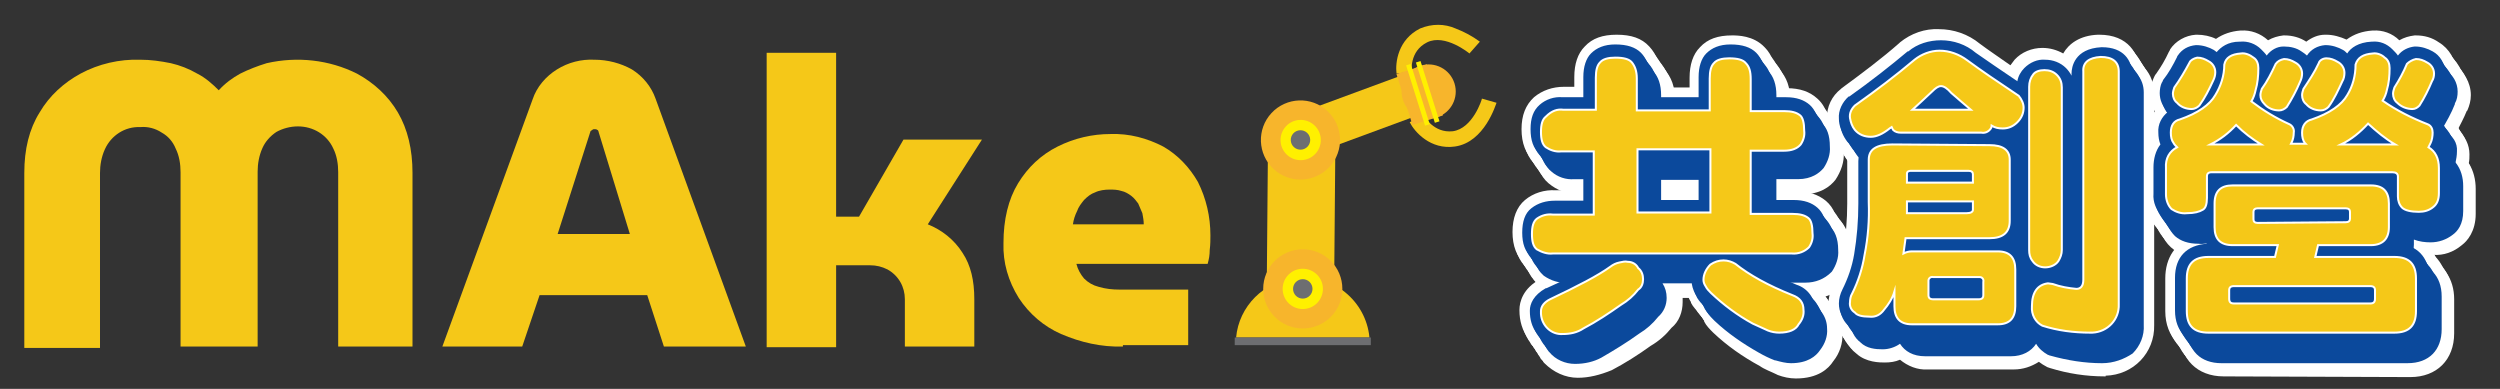
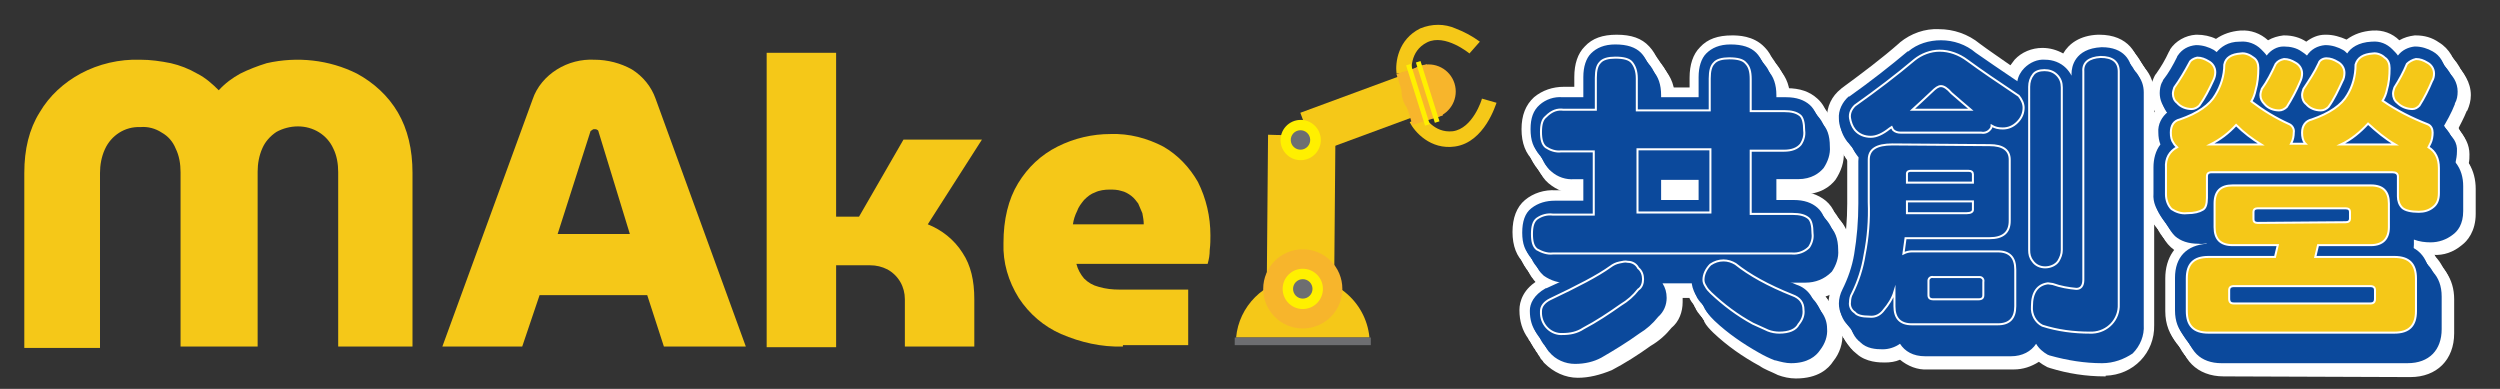
<svg xmlns="http://www.w3.org/2000/svg" version="1.1" id="圖層_1" x="0px" y="0px" viewBox="0 0 360 56" style="enable-background:new 0 0 360 56;" xml:space="preserve">
  <rect x="0" y="0" width="360" height="56" fill="#333333" stroke="none" />
  <style type="text/css">
	.st0{fill:#FFFFFF;}
	.st1{fill:#0B499C;}
	.st2{fill:#F5C818;}
	.st3{fill:none;stroke:#FFFFFF;stroke-width:0.291;stroke-miterlimit:10;}
	.st4{fill:#F7B52C;}
	.st5{fill:#FFF000;}
	.st6{fill:#6D6E71;}
</style>
  <title>KeyVisual</title>
  <g>
    <path class="st0" d="M227.2,54.4c-1.8,0-3.5-0.8-4.8-2.1c-0.1-0.1-0.2-0.2-0.2-0.3c-0.9-1.2-1.3-2.6-1.3-4.1c0,0,0-0.1,0-0.1   c0-1.1,0.5-3.1,3-4.4l0.2-0.1l1.5-0.7c-1.4,0-2.7-0.5-3.8-1.3l-0.1-0.1c-1.2-1-1.8-2.6-1.8-4.6c0-2,0.6-3.6,1.8-4.6   c1.2-1,2.8-1.5,4.4-1.4h2.7v-2.7h-1.5c-1.6,0.1-3.1-0.5-4.3-1.5c-1.2-1-1.8-2.6-1.8-4.6s0.6-3.5,1.8-4.6c1.2-1,2.7-1.5,4.3-1.5h1.5   v-1.4c0-1.9,0.5-3.4,1.5-4.4c1.1-1.2,2.6-1.7,4.6-1.7c2.1,0,3.6,0.5,4.7,1.7s1.6,2.6,1.6,4.5v1.4h4.2v-1.4c0-1.9,0.5-3.4,1.5-4.4   c1.1-1.2,2.6-1.7,4.6-1.7c0.8,0,3.1,0,4.7,1.7c1.1,1.1,1.6,2.6,1.6,4.5v1.4h1.6c1.9,0,3.3,0.5,4.4,1.5c1.7,1.5,1.7,3.8,1.7,4.5   c0.1,1.4-0.4,2.8-1.2,4c-0.8,1-2.2,2.1-4.9,2.1h-1.6v2.8h2.8c1.8,0,3.3,0.5,4.4,1.4c1.2,1,1.8,2.5,1.8,4.6c0.1,1.4-0.4,2.8-1.2,4   l-0.1,0.2c-1.1,1.2-2.5,1.9-4.1,1.9l0.3,0.1c2.2,0.7,3.6,2.8,3.6,5c0.1,1.4-0.4,2.9-1.3,4c-0.7,1.1-2.2,2.5-5.4,2.5   c-0.9,0-1.8-0.2-2.6-0.5l-0.2-0.1c-0.8-0.4-1.7-0.7-2.4-1.2c-2.4-1.3-4.7-2.9-6.7-4.8c-0.5-0.5-1-1-1.3-1.6l0-0.1   c-0.5-0.8-0.7-1.7-0.7-2.5c0-0.3,0-0.5,0.1-0.8h-2.5c0,0.2,0,0.4,0,0.6c0,1.4-0.5,2.8-1.6,3.7c-0.8,1-1.8,1.9-3,2.6   c-1.8,1.3-3.7,2.5-5.6,3.5C230.4,54,228.8,54.4,227.2,54.4z M245.2,30.6v-2.7h-4.2v2.7H245.2z" />
    <path class="st0" d="M303.1,54.2c-2.7,0-5.3-0.4-7.9-1.2c-0.2-0.1-0.4-0.1-0.5-0.2c-0.4-0.2-0.7-0.4-1.1-0.7   c-1.1,0.7-2.3,1.1-3.6,1.1h-12.4c-1.5,0.1-2.9-0.5-4-1.4c-0.7,0.3-1.4,0.4-2.2,0.4c-0.7,0-2.7,0-4.1-1.3c-1.2-0.9-1.9-2.4-1.9-4   c0-0.9,0.2-1.8,0.6-2.7l0-0.1c0.7-1.5,1.3-3.1,1.5-4.7c0.4-2.3,0.6-4.6,0.6-7v-6.1c0-0.4,0-0.7,0.1-1.1c-0.6-0.3-1.1-0.8-1.5-1.3   c-0.1-0.1-0.1-0.1-0.2-0.2c-0.8-1-1.2-2.3-1.3-3.5c-0.1-1.7,0.7-3.3,2-4.3l0.1-0.1c3-2.2,5.8-4.3,8.3-6.5l0.1-0.1   c1.6-1.3,3.6-2,5.6-1.9c2.1,0,4.2,0.7,5.9,2.1c1.2,0.9,2.7,1.9,4.4,3.1c0.2-0.3,0.4-0.5,0.6-0.8c1-1.1,2.5-1.7,4-1.7   c1.1,0,2.1,0.3,3,0.8c0.8-1.4,2.4-2.6,5-2.7h0.2c4.2,0,5.7,2.8,5.8,5.2v33.5c0.1,4-3,7.2-7,7.3C303.3,54.2,303.2,54.2,303.1,54.2   L303.1,54.2z" />
    <path class="st0" d="M320.2,54.2c-3.8,0-6.3-2.5-6.3-6.3v-4.6c0-3,1.5-5.2,4.1-6c0-0.1,0-0.2,0-0.2c-0.3,0-0.7,0-1,0   c-1.8,0-3.3-0.5-4.4-1.5c-1.2-1.1-1.8-2.7-1.8-4.4v-3.8c0-1.3,0.3-2.5,0.9-3.6c-0.1-0.5-0.2-1-0.2-1.5c0-1.1,0.3-2.2,0.9-3.1   c-0.5-0.8-0.7-1.7-0.7-2.6c0-0.7,0.2-1.4,0.5-2.1c0.1-0.2,0.2-0.5,0.4-0.7c0.7-1,1.3-2,1.8-3.1c0.1-0.2,0.2-0.3,0.2-0.4   c0.8-1.2,2.2-2,3.7-2.1h0.2c0.9,0,1.9,0.2,2.7,0.6c1-0.7,2.2-1.1,3.5-1.2h0.1c1.4-0.1,2.8,0.4,3.9,1.4c0.7-0.4,1.4-0.6,2.2-0.7h0.2   c1.1,0,2.2,0.3,3.1,0.9c0.8-0.6,1.7-1,2.7-1h0.2c1,0,2,0.3,2.9,0.7c1.1-0.8,2.3-1.2,3.7-1.3h0.1c1.4-0.1,2.8,0.4,3.8,1.4   c0.7-0.4,1.4-0.6,2.2-0.7h0.2c1.2,0,2.3,0.3,3.3,1c1.5,0.9,2.5,2.6,2.5,4.4c0,0.8-0.2,1.5-0.5,2.2l-0.1,0.1c-0.4,1-0.9,1.9-1.3,2.7   c1.1,0.9,1.7,2.2,1.7,3.5c0,0.5,0,0.9-0.1,1.3c0.7,1.1,1,2.4,1,3.7v3.6c0,2.5-1.2,3.9-2,4.5c-1.2,1-2.6,1.5-4.1,1.4   c-0.4,0-0.7,0-1,0c0,0.1,0,0.3-0.1,0.4c2.5,0.8,4.1,3,4.1,6V48c0,3.8-2.5,6.3-6.3,6.3L320.2,54.2z" />
    <path class="st0" d="M226.8,53.9c-1.8,0-3.5-0.8-4.8-2.1c-0.1-0.1-0.2-0.2-0.2-0.3c-0.9-1.2-1.3-2.6-1.3-4.1c0,0,0-0.1,0-0.1   c0-1.1,0.5-3.1,3-4.4l0.2-0.1l1.5-0.7c-1.4,0-2.7-0.5-3.8-1.3l-0.1-0.1c-1.2-1-1.8-2.6-1.8-4.6s0.6-3.6,1.8-4.6   c1.2-1,2.8-1.5,4.4-1.4h2.7v-2.8h-1.5c-1.6,0.1-3.1-0.5-4.3-1.5c-1.2-1-1.8-2.6-1.8-4.6s0.6-3.5,1.8-4.6c1.2-1,2.7-1.5,4.3-1.5h1.5   v-1.4c0-1.9,0.5-3.4,1.5-4.4c1.1-1.2,2.6-1.7,4.6-1.7c2.1,0,3.6,0.5,4.7,1.7s1.6,2.6,1.6,4.5v1.4h4.2v-1.4c0-1.9,0.5-3.4,1.5-4.4   c1.1-1.2,2.6-1.7,4.6-1.7c0.8,0,3.1,0,4.7,1.7c1.1,1.1,1.6,2.6,1.6,4.5v1.4h1.6c1.9,0,3.3,0.5,4.4,1.5c1.7,1.5,1.7,3.8,1.7,4.5   c0.1,1.4-0.4,2.8-1.2,4c-0.8,1-2.2,2.1-4.9,2.1h-1.6V30h2.8c1.8,0,3.3,0.5,4.4,1.4c1.2,1,1.8,2.5,1.8,4.6c0.1,1.4-0.4,2.8-1.2,4   l-0.1,0.2c-1.1,1.2-2.5,1.9-4.1,1.9l0.3,0.1c2.2,0.7,3.6,2.8,3.6,5c0.1,1.4-0.4,2.9-1.3,4c-0.7,1.1-2.2,2.5-5.4,2.5   c-0.9,0-1.8-0.2-2.6-0.5l-0.2-0.1c-0.8-0.4-1.7-0.7-2.4-1.2c-2.4-1.3-4.7-2.9-6.7-4.8c-0.5-0.5-1-1-1.3-1.6l0-0.1   c-0.5-0.8-0.7-1.7-0.7-2.5c0-0.3,0-0.5,0.1-0.8h-2.5c0,0.2,0,0.4,0,0.6c0,1.4-0.5,2.8-1.6,3.7c-0.8,1-1.8,1.9-3,2.6   c-1.8,1.3-3.7,2.5-5.6,3.5C230.1,53.5,228.5,53.9,226.8,53.9z M244.9,30v-2.8h-4.2V30H244.9z" />
    <path class="st0" d="M302.7,53.7c-2.7,0-5.3-0.4-7.9-1.2c-0.2-0.1-0.4-0.1-0.5-0.2c-0.4-0.2-0.7-0.4-1.1-0.7   c-1.1,0.7-2.3,1.1-3.6,1.1h-12.4c-1.5,0.1-2.9-0.5-4-1.4c-0.7,0.3-1.4,0.4-2.2,0.4c-0.7,0-2.7,0-4.1-1.3c-1.2-0.9-1.9-2.4-1.9-4   c0-0.9,0.2-1.8,0.6-2.7l0-0.1c0.7-1.5,1.3-3.1,1.5-4.7c0.4-2.3,0.6-4.6,0.6-7v-6.1c0-0.4,0-0.7,0.1-1.1c-0.6-0.3-1.1-0.8-1.5-1.3   c-0.1-0.1-0.1-0.1-0.2-0.2c-0.8-1-1.2-2.3-1.3-3.5c-0.1-1.7,0.7-3.3,2-4.3l0.1-0.1c3-2.2,5.8-4.3,8.3-6.5l0.1-0.1   c1.6-1.3,3.6-2,5.6-1.9c2.1,0,4.2,0.7,5.9,2.1c1.2,0.9,2.7,1.9,4.4,3.1c0.2-0.3,0.4-0.5,0.6-0.8c1-1.1,2.5-1.7,4-1.7   c1.1,0,2.1,0.3,3,0.8c0.8-1.4,2.4-2.6,5-2.7h0.2c4.2,0,5.7,2.8,5.8,5.2v33.5c0.1,4-3,7.2-7,7.3C303,53.7,302.8,53.7,302.7,53.7   L302.7,53.7z" />
    <path class="st0" d="M319.9,53.7c-3.8,0-6.3-2.5-6.3-6.3v-4.6c0-3,1.5-5.2,4.1-6c0-0.1,0-0.2,0-0.2c-0.3,0-0.7,0-1,0   c-1.8,0-3.3-0.5-4.4-1.5c-1.2-1.1-1.8-2.7-1.8-4.4v-3.8c0-1.3,0.3-2.5,0.9-3.6c-0.1-0.5-0.2-1-0.2-1.5c0-1.1,0.3-2.2,0.9-3.1   c-0.5-0.8-0.7-1.7-0.7-2.6c0-0.7,0.2-1.4,0.5-2.1c0.1-0.2,0.2-0.5,0.4-0.7c0.7-1,1.3-2,1.8-3.1c0.1-0.2,0.2-0.3,0.2-0.4   c0.8-1.2,2.2-2,3.7-2.1h0.2c0.9,0,1.9,0.2,2.7,0.6c1-0.7,2.2-1.1,3.5-1.2h0.1c1.4-0.1,2.8,0.4,3.9,1.4c0.7-0.4,1.4-0.6,2.2-0.7h0.2   c1.1,0,2.2,0.3,3.1,0.9c0.8-0.6,1.7-1,2.7-1h0.2c1,0,2,0.3,2.9,0.7c1.1-0.8,2.3-1.2,3.7-1.3h0.1c1.4-0.1,2.8,0.4,3.8,1.4   c0.7-0.4,1.4-0.6,2.2-0.7h0.2c1.2,0,2.3,0.3,3.3,1c1.5,0.9,2.5,2.6,2.5,4.4c0,0.8-0.2,1.5-0.5,2.2l-0.1,0.1c-0.4,1-0.9,1.9-1.3,2.7   c1.1,0.9,1.7,2.2,1.7,3.5c0,0.5,0,0.9-0.1,1.3c0.7,1.1,1,2.4,1,3.7v3.6c0,2.5-1.2,3.9-2,4.5c-1.2,1-2.6,1.5-4.1,1.4   c-0.4,0-0.7,0-1,0c0,0.1,0,0.3-0.1,0.4c2.5,0.8,4.1,3,4.1,6v4.7c0,3.8-2.5,6.3-6.3,6.3L319.9,53.7z" />
    <path class="st0" d="M226.5,53.3c-1.8,0-3.5-0.8-4.8-2.1c-0.1-0.1-0.2-0.2-0.2-0.3c-0.9-1.2-1.3-2.6-1.3-4.1c0,0,0-0.1,0-0.1   c0-1.1,0.5-3.1,3-4.4l0.2-0.1l1.5-0.7c-1.4,0-2.7-0.5-3.8-1.3l-0.1-0.1c-1.2-1-1.8-2.6-1.8-4.6s0.6-3.6,1.8-4.6   c1.2-1,2.8-1.5,4.4-1.4h2.7v-2.7h-1.5c-1.6,0.1-3.1-0.5-4.3-1.5c-1.2-1-1.8-2.6-1.8-4.6s0.6-3.5,1.8-4.6c1.2-1,2.7-1.5,4.3-1.5h1.5   v-1.4c0-1.9,0.5-3.4,1.5-4.4c1.1-1.2,2.6-1.7,4.6-1.7c2.1,0,3.6,0.5,4.7,1.7s1.6,2.6,1.6,4.5v1.4h4.2v-1.4c0-1.9,0.5-3.4,1.5-4.4   c1.1-1.2,2.6-1.7,4.6-1.7c0.8,0,3.1,0,4.7,1.7c1.1,1.1,1.6,2.6,1.6,4.5v1.4h1.6c1.9,0,3.3,0.5,4.4,1.5c1.7,1.5,1.7,3.8,1.7,4.5   c0.1,1.4-0.4,2.8-1.2,4c-0.8,1-2.2,2.1-4.9,2.1h-1.6v2.7h2.8c1.8,0,3.3,0.5,4.4,1.4c1.2,1,1.8,2.5,1.8,4.6c0.1,1.4-0.4,2.8-1.2,4   l-0.1,0.2c-1.1,1.2-2.5,1.9-4.1,1.9l0.3,0.1c2.2,0.7,3.6,2.7,3.6,5c0.1,1.4-0.4,2.9-1.3,4c-0.7,1.1-2.2,2.5-5.4,2.5   c-0.9,0-1.8-0.2-2.6-0.5l-0.2-0.1c-0.8-0.4-1.7-0.7-2.4-1.2c-2.4-1.3-4.7-2.9-6.7-4.8c-0.5-0.5-1-1-1.3-1.6l0-0.1   c-0.5-0.8-0.7-1.7-0.7-2.5c0-0.3,0-0.5,0.1-0.8h-2.5c0,0.2,0,0.4,0,0.6c0,1.4-0.5,2.8-1.6,3.7c-0.8,1-1.8,1.9-3,2.6   c-1.8,1.3-3.7,2.5-5.6,3.5C229.7,52.9,228.1,53.4,226.5,53.3z M244.5,29.5v-2.7h-4.2v2.7L244.5,29.5z" />
    <path class="st0" d="M302.4,53.2c-2.7,0-5.3-0.4-7.9-1.2c-0.2-0.1-0.4-0.1-0.5-0.2c-0.4-0.2-0.7-0.4-1.1-0.7   c-1.1,0.7-2.3,1.1-3.6,1.1h-12.4c-1.5,0.1-2.9-0.5-4-1.4c-0.7,0.3-1.4,0.4-2.2,0.4c-0.7,0-2.7,0-4.1-1.3c-1.2-0.9-1.9-2.4-1.9-4   c0-0.9,0.2-1.8,0.6-2.7l0-0.1c0.7-1.5,1.3-3.1,1.5-4.7c0.4-2.3,0.6-4.6,0.6-7v-6.1c0-0.4,0-0.7,0.1-1.1c-0.6-0.3-1.1-0.8-1.5-1.3   c-0.1-0.1-0.1-0.1-0.2-0.2c-0.8-1-1.2-2.3-1.3-3.5c-0.1-1.7,0.7-3.3,2-4.3l0.1-0.1c3-2.2,5.8-4.3,8.3-6.5l0.1-0.1   c1.6-1.3,3.6-2,5.6-1.9c2.1,0,4.2,0.7,5.9,2.1c1.2,0.9,2.7,1.9,4.4,3.1c0.2-0.3,0.4-0.5,0.6-0.8c1-1.1,2.5-1.7,4-1.7   c1.1,0,2.1,0.3,3,0.8c0.8-1.4,2.4-2.6,5-2.7h0.2c4.2,0,5.7,2.8,5.8,5.2v33.5c0.1,4-3,7.2-7,7.3C302.6,53.2,302.5,53.2,302.4,53.2   L302.4,53.2z" />
    <path class="st0" d="M319.5,53.2c-3.8,0-6.3-2.5-6.3-6.3v-4.6c0-3,1.5-5.2,4.1-6c0-0.1,0-0.2,0-0.2c-0.3,0-0.7,0-1,0   c-1.8,0-3.3-0.5-4.4-1.5c-1.2-1.1-1.8-2.7-1.8-4.4v-3.8c0-1.3,0.3-2.5,0.9-3.6c-0.1-0.5-0.2-1-0.2-1.5c0-1.1,0.3-2.2,0.9-3.1   c-0.5-0.8-0.7-1.7-0.7-2.6c0-0.7,0.2-1.4,0.5-2.1c0.1-0.2,0.2-0.5,0.4-0.7c0.7-1,1.3-2,1.8-3.1c0.1-0.2,0.2-0.3,0.2-0.4   c0.8-1.2,2.2-2,3.7-2.1h0.2c0.9,0,1.9,0.2,2.7,0.6c1-0.7,2.2-1.1,3.5-1.2h0.1c1.4-0.1,2.8,0.4,3.9,1.4c0.7-0.4,1.4-0.6,2.2-0.7h0.2   c1.1,0,2.2,0.3,3.1,0.9c0.8-0.6,1.7-1,2.7-1h0.2c1,0,2,0.3,2.9,0.7c1.1-0.8,2.3-1.2,3.7-1.3h0.1c1.4-0.1,2.8,0.4,3.8,1.4   c0.7-0.4,1.4-0.6,2.2-0.7h0.2c1.2,0,2.3,0.3,3.3,1c1.5,0.9,2.5,2.6,2.5,4.4c0,0.8-0.2,1.5-0.5,2.2l-0.1,0.1c-0.4,1-0.9,1.9-1.3,2.7   c1.1,0.9,1.7,2.2,1.7,3.5c0,0.5,0,0.9-0.1,1.3c0.7,1.1,1,2.4,1,3.7V30c0,2.5-1.2,3.9-2,4.5c-1.2,1-2.6,1.5-4.1,1.4   c-0.4,0-0.7,0-1,0c0,0.1,0,0.3-0.1,0.4c2.5,0.8,4.1,3,4.1,6v4.7c0,3.8-2.5,6.3-6.3,6.3L319.5,53.2z" />
    <path class="st0" d="M226.1,52.8c-1.8,0-3.5-0.8-4.8-2.1c-0.1-0.1-0.2-0.2-0.2-0.3c-0.9-1.2-1.3-2.6-1.3-4.1c0,0,0-0.1,0-0.1   c0-1.1,0.5-3.1,3-4.4l0.2-0.1l1.5-0.7c-1.4,0-2.7-0.5-3.8-1.3l-0.1-0.1c-1.2-1-1.8-2.6-1.8-4.6s0.6-3.6,1.8-4.6   c1.2-1,2.8-1.5,4.4-1.4h2.7v-2.7h-1.5c-1.6,0.1-3.1-0.5-4.3-1.5c-1.2-1-1.8-2.6-1.8-4.6s0.6-3.6,1.8-4.5c1.2-1,2.7-1.5,4.3-1.5h1.5   v-1.4c0-1.9,0.5-3.4,1.5-4.4c1.1-1.2,2.6-1.7,4.6-1.7c2.1,0,3.6,0.5,4.7,1.7s1.6,2.6,1.6,4.5v1.4h4.2v-1.4c0-1.9,0.5-3.4,1.5-4.4   c1.1-1.2,2.6-1.7,4.6-1.7c0.8,0,3.1,0,4.7,1.7c1.1,1.1,1.6,2.6,1.6,4.5v1.4h1.6c1.9,0,3.3,0.5,4.4,1.5c1.7,1.5,1.7,3.8,1.7,4.5   c0.1,1.4-0.4,2.8-1.2,4c-0.8,1-2.2,2.1-4.9,2.1h-1.7V29h2.8c1.8,0,3.3,0.5,4.4,1.4c1.2,1,1.8,2.5,1.8,4.6c0.1,1.4-0.3,2.8-1.2,4   l-0.1,0.2c-1.1,1.2-2.5,1.9-4.1,1.9l0.3,0.1c2.2,0.7,3.6,2.8,3.6,5c0.1,1.4-0.4,2.9-1.3,4c-0.7,1.1-2.2,2.5-5.4,2.5   c-0.9,0-1.8-0.2-2.6-0.5l-0.2-0.1c-0.8-0.4-1.7-0.7-2.4-1.2c-2.4-1.3-4.7-2.9-6.7-4.8c-0.5-0.5-1-1-1.3-1.6l0-0.1   c-0.5-0.8-0.7-1.7-0.7-2.5c0-0.3,0-0.5,0.1-0.8h-2.5c0,0.2,0,0.4,0,0.6c0,1.4-0.5,2.8-1.6,3.7c-0.8,1-1.8,1.9-3,2.6   c-1.8,1.3-3.7,2.5-5.6,3.5C229.3,52.4,227.8,52.8,226.1,52.8z M244.2,29v-2.7H240V29L244.2,29z" />
    <path class="st0" d="M302,52.6c-2.7,0-5.3-0.4-7.9-1.2c-0.2-0.1-0.4-0.1-0.5-0.2c-0.4-0.2-0.7-0.4-1.1-0.7   c-1.1,0.7-2.3,1.1-3.6,1.1h-12.4c-1.5,0.1-2.9-0.5-4-1.4c-0.7,0.3-1.4,0.4-2.2,0.4c-0.7,0-2.7,0-4.1-1.3c-1.2-0.9-1.9-2.4-1.9-4   c0-0.9,0.2-1.8,0.6-2.7l0-0.1c0.7-1.5,1.3-3.1,1.5-4.7c0.4-2.3,0.6-4.6,0.6-7v-6.1c0-0.4,0-0.7,0.1-1.1c-0.6-0.3-1.1-0.8-1.5-1.3   c-0.1-0.1-0.1-0.1-0.2-0.2c-0.8-1-1.2-2.3-1.3-3.5c-0.1-1.7,0.7-3.3,2-4.3l0.1-0.1c3-2.2,5.8-4.3,8.3-6.5l0.1-0.1   c1.6-1.3,3.6-2,5.6-1.9c2.2,0,4.2,0.7,5.9,2.1c1.2,0.9,2.7,1.9,4.4,3.1c0.2-0.3,0.4-0.5,0.6-0.8c1-1.1,2.5-1.7,4-1.7   c1.1,0,2.1,0.3,3,0.8c0.8-1.4,2.4-2.6,5-2.7h0.2c4.2,0,5.7,2.8,5.8,5.2v33.5c0.1,4-3,7.2-7,7.3C302.3,52.7,302.1,52.7,302,52.6   L302,52.6z" />
    <path class="st0" d="M319.2,52.6c-3.8,0-6.3-2.5-6.3-6.3v-4.6c0-3,1.5-5.2,4.1-6c0-0.1,0-0.2,0-0.2c-0.3,0-0.7,0-1,0   c-1.8,0-3.3-0.5-4.4-1.5c-1.2-1.1-1.8-2.7-1.8-4.4v-3.8c0-1.3,0.3-2.5,0.9-3.6c-0.1-0.5-0.2-1-0.2-1.5c0-1.1,0.3-2.2,0.9-3.1   c-0.5-0.8-0.7-1.7-0.7-2.6c0-0.7,0.2-1.4,0.5-2.1c0.1-0.2,0.2-0.5,0.4-0.7c0.7-1,1.3-2,1.8-3.1c0.1-0.2,0.2-0.3,0.2-0.4   c0.8-1.2,2.2-2,3.7-2.1h0.2c0.9,0,1.9,0.2,2.7,0.6c1-0.7,2.2-1.1,3.5-1.2h0.1c1.4-0.1,2.8,0.4,3.9,1.4c0.7-0.4,1.4-0.6,2.2-0.7h0.2   c1.1,0,2.2,0.3,3.1,0.9c0.8-0.6,1.7-1,2.7-1h0.2c1,0,2,0.3,2.9,0.7c1.1-0.8,2.3-1.2,3.7-1.3h0.1c1.4-0.1,2.8,0.4,3.8,1.4   c0.7-0.4,1.4-0.6,2.2-0.7h0.2c1.2,0,2.3,0.3,3.3,1c1.5,0.9,2.5,2.6,2.5,4.4c0,0.8-0.2,1.5-0.5,2.2l-0.1,0.1c-0.4,1-0.9,1.9-1.3,2.7   c1.1,0.9,1.7,2.2,1.7,3.5c0,0.5,0,0.9-0.1,1.3c0.7,1.1,1,2.4,1,3.7v3.6c0,2.5-1.2,3.9-2,4.5c-1.2,1-2.6,1.5-4.1,1.4   c-0.4,0-0.7,0-1,0c0,0.1,0,0.3-0.1,0.4c2.5,0.8,4.1,3,4.1,6v4.7c0,3.8-2.5,6.3-6.3,6.3L319.2,52.6z" />
    <path class="st0" d="M225.8,52.3c-1.8,0-3.5-0.8-4.8-2.1c-0.1-0.1-0.2-0.2-0.2-0.3c-0.9-1.2-1.3-2.6-1.3-4.1c0,0,0-0.1,0-0.1   c0-1.1,0.5-3.1,3-4.4l0.2-0.1l1.5-0.7c-1.4,0-2.7-0.5-3.8-1.3l-0.1-0.1c-1.2-1-1.8-2.6-1.8-4.6s0.6-3.6,1.8-4.6   c1.2-1,2.8-1.5,4.4-1.4h2.7v-2.7h-1.5c-1.6,0.1-3.1-0.5-4.3-1.5c-1.2-1-1.8-2.6-1.8-4.6s0.6-3.5,1.8-4.6c1.2-1,2.7-1.5,4.3-1.5h1.5   v-1.4c0-1.9,0.5-3.4,1.5-4.4c1.1-1.2,2.6-1.7,4.6-1.7c2.1,0,3.6,0.5,4.7,1.7s1.6,2.6,1.6,4.5v1.4h4.2v-1.4c0-1.9,0.5-3.4,1.5-4.4   c1.1-1.2,2.6-1.7,4.6-1.7c0.8,0,3.1,0,4.7,1.7c1.1,1.1,1.6,2.6,1.6,4.5v1.4h1.6c1.9,0,3.3,0.5,4.4,1.5c1.7,1.5,1.7,3.8,1.7,4.5   c0.1,1.4-0.4,2.8-1.2,4c-0.8,1-2.2,2.1-4.9,2.1h-1.6v2.7h2.8c1.8,0,3.3,0.5,4.4,1.4c1.2,1,1.8,2.5,1.8,4.6c0.1,1.4-0.4,2.8-1.2,4   l-0.1,0.2c-1.1,1.2-2.5,1.9-4.1,1.9l0.3,0.1c2.2,0.7,3.6,2.8,3.6,5c0.1,1.4-0.4,2.9-1.3,4c-0.7,1.1-2.2,2.5-5.4,2.5   c-0.9,0-1.8-0.2-2.6-0.5l-0.2-0.1c-0.8-0.4-1.7-0.7-2.4-1.2c-2.4-1.3-4.7-2.9-6.7-4.8c-0.5-0.5-1-1-1.3-1.6l0-0.1   c-0.5-0.8-0.7-1.6-0.7-2.6c0-0.3,0-0.5,0.1-0.8h-2.5c0,0.2,0,0.4,0,0.6c0,1.4-0.5,2.8-1.6,3.7c-0.8,1-1.8,1.9-3,2.6   c-1.8,1.3-3.7,2.5-5.6,3.5C229,51.9,227.4,52.3,225.8,52.3z M243.8,28.5v-2.7h-4.2v2.7L243.8,28.5z" />
    <path class="st0" d="M301.7,52.1c-2.7,0-5.3-0.4-7.9-1.2c-0.2-0.1-0.4-0.1-0.5-0.2c-0.4-0.2-0.7-0.4-1.1-0.7   c-1,0.7-2.3,1.1-3.6,1.1h-12.4c-1.5,0.1-2.9-0.5-4-1.4c-0.7,0.3-1.4,0.4-2.2,0.4c-0.7,0-2.7,0-4.1-1.3c-1.2-0.9-1.9-2.4-1.9-4   c0-0.9,0.2-1.8,0.6-2.7l0-0.1c0.7-1.5,1.3-3.1,1.5-4.7c0.4-2.3,0.6-4.6,0.6-7v-6.1c0-0.4,0-0.7,0.1-1.1c-0.6-0.3-1.1-0.8-1.5-1.3   c-0.1-0.1-0.1-0.1-0.2-0.2c-0.8-1-1.2-2.3-1.3-3.5c-0.1-1.7,0.7-3.3,2-4.3l0.1-0.1c3-2.2,5.8-4.3,8.3-6.5l0.1-0.1   c1.6-1.3,3.6-2,5.6-1.9c2.1,0,4.2,0.7,5.9,2.1c1.2,0.9,2.7,1.9,4.4,3.1c0.2-0.3,0.4-0.5,0.6-0.8c1-1.1,2.5-1.7,4-1.7   c1.1,0,2.1,0.3,3,0.8c0.8-1.4,2.4-2.6,5-2.7h0.2c4.2,0,5.7,2.8,5.8,5.2v33.5c0.1,4-3,7.2-7,7.3C301.9,52.1,301.8,52.1,301.7,52.1   L301.7,52.1z" />
    <path class="st0" d="M318.8,52.1c-3.8,0-6.3-2.5-6.3-6.3v-4.6c0-3,1.5-5.2,4.1-6c0-0.1,0-0.2,0-0.2c-0.3,0-0.7,0-1,0   c-1.8,0-3.3-0.5-4.4-1.5c-1.2-1.1-1.8-2.7-1.8-4.4v-3.8c0-1.3,0.3-2.5,0.9-3.6c-0.1-0.5-0.2-1-0.2-1.5c0-1.1,0.3-2.2,0.9-3.1   c-0.5-0.8-0.7-1.7-0.7-2.6c0-0.7,0.2-1.4,0.5-2.1c0.1-0.2,0.2-0.5,0.4-0.7c0.7-1,1.3-2,1.8-3.1c0.1-0.2,0.2-0.3,0.2-0.4   c0.8-1.2,2.2-2,3.7-2.1h0.2c0.9,0,1.9,0.2,2.7,0.6c1-0.7,2.2-1.1,3.5-1.2h0.1c1.4-0.1,2.8,0.4,3.9,1.4c0.7-0.4,1.4-0.7,2.2-0.7h0.2   c1.1,0,2.2,0.3,3.1,0.9c0.8-0.6,1.7-1,2.7-1h0.2c1,0,2,0.3,2.9,0.7c1.1-0.8,2.3-1.2,3.7-1.3h0.1c1.4-0.1,2.8,0.4,3.8,1.4   c0.7-0.4,1.4-0.6,2.2-0.7h0.2c1.2,0,2.3,0.3,3.3,1c1.5,0.9,2.5,2.6,2.5,4.4c0,0.8-0.2,1.5-0.5,2.2l-0.1,0.1c-0.4,1-0.9,1.9-1.3,2.7   c1.1,0.9,1.7,2.2,1.7,3.5c0,0.5,0,0.9-0.1,1.3c0.7,1.1,1,2.4,1,3.7V29c0,2.5-1.2,3.9-2,4.5c-1.2,1-2.6,1.5-4.1,1.4   c-0.4,0-0.7,0-1,0c0,0.1,0,0.3-0.1,0.4c2.5,0.8,4.1,3,4.1,6v4.7c0,3.8-2.5,6.3-6.3,6.3L318.8,52.1z" />
-     <path class="st0" d="M225.4,51.8c-1.8,0-3.5-0.8-4.8-2.1c-0.1-0.1-0.2-0.2-0.2-0.3c-0.9-1.2-1.3-2.6-1.3-4.1c0,0,0-0.1,0-0.1   c0-1.1,0.5-3.1,3-4.4l0.2-0.1l1.5-0.7c-1.4,0-2.7-0.5-3.8-1.3l-0.1-0.1c-1.2-1-1.8-2.6-1.8-4.6s0.6-3.6,1.8-4.6   c1.2-1,2.8-1.5,4.4-1.4h2.7v-2.7h-1.5c-1.6,0.1-3.1-0.5-4.3-1.5c-1.2-1-1.8-2.6-1.8-4.6s0.6-3.5,1.8-4.6c1.2-1,2.7-1.5,4.3-1.5h1.5   v-1.4c0-1.9,0.5-3.4,1.5-4.4c1.1-1.2,2.6-1.7,4.6-1.7c2.1,0,3.6,0.5,4.7,1.7s1.6,2.6,1.6,4.5v1.4h4.1v-1.4c0-1.9,0.5-3.4,1.5-4.4   c1.1-1.2,2.6-1.7,4.6-1.7c0.8,0,3.1,0,4.7,1.7c1.1,1.1,1.6,2.6,1.6,4.5v1.4h1.6c1.9,0,3.3,0.5,4.4,1.5c1.7,1.5,1.7,3.8,1.7,4.5   c0.1,1.4-0.4,2.8-1.2,4c-0.8,1-2.2,2.1-4.9,2.1h-1.6v2.7h2.8c1.8,0,3.3,0.5,4.4,1.4c1.2,1,1.8,2.5,1.8,4.6c0.1,1.4-0.4,2.8-1.2,4   l-0.1,0.2c-1.1,1.2-2.5,1.9-4.1,1.9l0.3,0.1c2.2,0.7,3.6,2.8,3.6,5c0.1,1.4-0.4,2.9-1.3,4c-0.7,1.1-2.2,2.5-5.4,2.5   c-0.9,0-1.8-0.2-2.6-0.5l-0.2-0.1c-0.8-0.4-1.7-0.7-2.4-1.2c-2.4-1.3-4.7-2.9-6.7-4.8c-0.5-0.5-1-1-1.3-1.6l0-0.1   c-0.5-0.8-0.7-1.7-0.7-2.5c0-0.3,0-0.5,0.1-0.8h-2.5c0,0.2,0,0.4,0,0.6c0,1.4-0.6,2.8-1.6,3.7c-0.8,1-1.8,1.9-3,2.6   c-1.8,1.3-3.7,2.5-5.6,3.5C228.6,51.3,227,51.8,225.4,51.8z M243.5,27.9v-2.7h-4.2v2.7L243.5,27.9z" />
    <path class="st0" d="M301.3,51.6c-2.7,0-5.3-0.4-7.9-1.2c-0.2-0.1-0.4-0.1-0.5-0.2c-0.4-0.2-0.7-0.4-1.1-0.7   c-1.1,0.7-2.3,1.1-3.6,1.1h-12.4c-1.5,0.1-2.9-0.5-4-1.4c-0.7,0.3-1.4,0.4-2.2,0.4c-0.7,0-2.7,0-4.1-1.3c-1.2-0.9-1.9-2.4-1.9-4   c0-0.9,0.2-1.8,0.6-2.7l0-0.1c0.7-1.5,1.3-3.1,1.5-4.7c0.4-2.3,0.6-4.6,0.6-7v-6.1c0-0.4,0-0.7,0.1-1.1c-0.6-0.3-1.1-0.8-1.5-1.3   c-0.1-0.1-0.1-0.1-0.2-0.2c-0.8-1-1.2-2.3-1.3-3.5c-0.1-1.7,0.7-3.3,2-4.3l0.1-0.1c3-2.2,5.8-4.3,8.3-6.5l0.1-0.1   c1.6-1.3,3.6-2,5.6-1.9c2.1,0,4.2,0.7,5.9,2.1c1.2,0.9,2.7,1.9,4.4,3.1c0.2-0.3,0.4-0.5,0.6-0.8c1-1.1,2.5-1.7,4-1.7   c1.1,0,2.1,0.3,3,0.8c0.8-1.4,2.4-2.6,5-2.7h0.2c4.2,0,5.7,2.8,5.8,5.2v33.5c0.1,4-3,7.2-7,7.3C301.5,51.6,301.4,51.6,301.3,51.6   L301.3,51.6z" />
    <path class="st0" d="M318.4,51.6c-3.8,0-6.3-2.5-6.3-6.3v-4.6c0-3,1.5-5.2,4.1-6c0-0.1,0-0.2,0-0.2c-0.3,0-0.7,0-1,0   c-1.8,0-3.3-0.5-4.4-1.5c-1.2-1.1-1.8-2.7-1.8-4.4v-3.8c0-1.3,0.3-2.5,0.9-3.6c-0.1-0.5-0.2-1-0.2-1.5c0-1.1,0.3-2.2,0.9-3.1   c-0.5-0.8-0.7-1.7-0.7-2.6c0-0.7,0.2-1.4,0.5-2.1c0.1-0.2,0.2-0.5,0.4-0.7c0.7-1,1.3-2,1.8-3.1c0.1-0.2,0.2-0.3,0.2-0.4   c0.8-1.2,2.2-2,3.7-2.1h0.2c0.9,0,1.9,0.2,2.7,0.6c1-0.7,2.2-1.1,3.5-1.2h0.1c1.4-0.1,2.8,0.4,3.9,1.4c0.7-0.4,1.4-0.6,2.2-0.7h0.2   c1.1,0,2.2,0.3,3.1,0.9c0.8-0.6,1.7-1,2.7-1h0.2c1,0,2,0.3,2.9,0.7c1.1-0.8,2.3-1.2,3.7-1.3h0.1c1.4-0.1,2.8,0.4,3.8,1.4   c0.7-0.4,1.4-0.6,2.2-0.7h0.2c1.2,0,2.3,0.3,3.3,1c1.5,0.9,2.5,2.6,2.5,4.4c0,0.8-0.2,1.5-0.5,2.2l-0.1,0.1c-0.4,1-0.9,1.9-1.3,2.7   c1.1,0.9,1.7,2.2,1.7,3.5c0,0.5,0,0.9-0.1,1.3c0.7,1.1,1,2.4,1,3.7v3.6c0,2.5-1.2,3.9-2,4.5c-1.2,1-2.6,1.5-4.1,1.4   c-0.4,0-0.7,0-1,0c0,0.1,0,0.3-0.1,0.4c2.5,0.8,4.1,3,4.1,6v4.6c0,3.8-2.5,6.3-6.3,6.3L318.4,51.6z" />
    <path class="st0" d="M225.1,51.2c-1.8,0-3.5-0.8-4.8-2.1c-0.1-0.1-0.2-0.2-0.2-0.3c-0.9-1.2-1.3-2.6-1.3-4.1c0,0,0-0.1,0-0.1   c0-1.1,0.5-3.1,3-4.4l0.2-0.1l1.5-0.7c-1.4,0-2.7-0.5-3.8-1.3l-0.1-0.1c-1.2-1-1.8-2.6-1.8-4.6s0.6-3.6,1.8-4.6   c1.2-1,2.8-1.5,4.4-1.4h2.7v-2.7h-1.5c-1.6,0.1-3.1-0.5-4.3-1.5c-1.2-1-1.8-2.6-1.8-4.6s0.6-3.5,1.8-4.6c1.2-1,2.7-1.5,4.3-1.5h1.5   v-1.4c0-1.9,0.5-3.4,1.5-4.4c1.1-1.2,2.6-1.7,4.6-1.7c2.1,0,3.6,0.5,4.7,1.7s1.6,2.6,1.6,4.5v1.4h4.2v-1.4c0-1.9,0.5-3.4,1.5-4.4   c1.1-1.2,2.6-1.7,4.6-1.7c0.8,0,3.1,0,4.7,1.7c1.1,1.1,1.6,2.6,1.6,4.5v1.4h1.6c1.9,0,3.3,0.5,4.4,1.5c1.7,1.5,1.7,3.8,1.7,4.5   c0.1,1.4-0.4,2.8-1.2,4c-0.8,1-2.2,2.1-4.9,2.1h-1.6v2.7h2.8c1.8,0,3.3,0.5,4.4,1.4c1.2,1,1.8,2.5,1.8,4.6c0.1,1.4-0.4,2.8-1.2,4   l-0.1,0.2c-1.1,1.2-2.5,1.9-4.1,1.9l0.3,0.1c2.2,0.7,3.6,2.8,3.6,5c0.1,1.4-0.4,2.9-1.3,4c-0.7,1.1-2.2,2.5-5.4,2.5   c-0.9,0-1.8-0.2-2.6-0.5l-0.2-0.1c-0.8-0.4-1.7-0.7-2.4-1.2c-2.4-1.3-4.7-2.9-6.7-4.8c-0.5-0.5-1-1-1.3-1.6l0-0.1   c-0.5-0.8-0.7-1.7-0.7-2.5c0-0.3,0-0.5,0.1-0.8h-2.5c0,0.2,0,0.4,0,0.6c0,1.4-0.5,2.8-1.6,3.7c-0.8,1-1.8,1.9-3,2.6   c-1.8,1.3-3.7,2.5-5.6,3.5C228.3,50.8,226.7,51.2,225.1,51.2z M243.1,27.4v-2.7h-4.2v2.7L243.1,27.4z" />
    <path class="st0" d="M301,51.1c-2.7,0-5.3-0.4-7.9-1.2c-0.2-0.1-0.4-0.1-0.5-0.2c-0.4-0.2-0.7-0.4-1.1-0.7   c-1.1,0.7-2.3,1.1-3.6,1.1h-12.4c-1.5,0.1-2.9-0.5-4-1.4c-0.7,0.3-1.4,0.4-2.2,0.4c-0.7,0-2.7,0-4.1-1.3c-1.2-0.9-1.9-2.4-1.9-4   c0-0.9,0.2-1.8,0.6-2.7l0-0.1c0.7-1.5,1.3-3.1,1.5-4.7c0.4-2.3,0.6-4.6,0.6-7v-6.1c0-0.4,0-0.7,0.1-1.1c-0.6-0.3-1.1-0.8-1.5-1.3   c-0.1-0.1-0.1-0.1-0.2-0.2c-0.8-1-1.2-2.3-1.3-3.5c-0.1-1.7,0.7-3.3,2-4.3l0.1-0.1c3-2.2,5.8-4.3,8.3-6.5l0.1-0.1   c1.6-1.3,3.6-2,5.6-1.9c2.1,0,4.2,0.7,5.9,2.1c1.2,0.9,2.7,1.9,4.4,3.1c0.2-0.3,0.4-0.5,0.6-0.8c1-1.1,2.5-1.7,4-1.7   c1.1,0,2.1,0.3,3,0.8c0.8-1.4,2.4-2.6,5-2.7h0.2c4.2,0,5.7,2.8,5.8,5.2v33.5c0.1,4-3,7.2-7,7.4C301.2,51.1,301.1,51.1,301,51.1z" />
    <path class="st0" d="M318.1,51.1c-3.8,0-6.3-2.5-6.3-6.3v-4.7c0-3,1.5-5.2,4.1-6c0-0.1,0-0.2,0-0.2c-0.3,0-0.7,0-1,0   c-1.8,0-3.3-0.5-4.4-1.5c-1.2-1.1-1.8-2.7-1.8-4.4v-3.8c0-1.3,0.3-2.5,0.9-3.6c-0.1-0.5-0.2-1-0.2-1.5c0-1.1,0.3-2.2,0.9-3.1   c-0.5-0.8-0.7-1.7-0.7-2.6c0-0.7,0.2-1.4,0.5-2.1c0.1-0.2,0.2-0.5,0.4-0.7c0.7-1,1.3-2,1.8-3.1c0.1-0.2,0.2-0.3,0.2-0.4   c0.8-1.2,2.2-2,3.7-2.1h0.2c0.9,0,1.9,0.2,2.7,0.6c1-0.7,2.2-1.1,3.5-1.2h0.1c1.4-0.1,2.8,0.4,3.9,1.4c0.7-0.4,1.4-0.6,2.2-0.7h0.2   c1.1,0,2.2,0.3,3.1,0.9c0.8-0.6,1.7-1,2.7-1h0.2c1,0,2,0.3,2.9,0.7c1.1-0.8,2.3-1.2,3.7-1.3h0.1c1.4-0.1,2.8,0.4,3.8,1.4   c0.7-0.4,1.4-0.6,2.2-0.7h0.2c1.2,0,2.3,0.3,3.3,1c1.5,0.9,2.5,2.6,2.5,4.4c0,0.8-0.2,1.5-0.5,2.2l-0.1,0.1c-0.4,1-0.9,1.9-1.3,2.7   c1.1,0.9,1.7,2.2,1.7,3.5c0,0.5,0,0.9-0.1,1.3c0.7,1.1,1,2.4,1,3.7v3.6c0,2.5-1.2,3.9-2,4.5c-1.2,1-2.6,1.5-4.1,1.4   c-0.4,0-0.7,0-1,0c0,0.1,0,0.3-0.1,0.4c2.5,0.8,4.1,3,4.1,6v4.6c0,3.8-2.5,6.3-6.3,6.3H318.1z" />
    <path class="st1" d="M226.8,52.4c-1.4,0-2.8-0.6-3.7-1.7l-0.1-0.1c-0.7-0.9-1-2-1-3.2c0,0,0,0,0-0.1c0-0.9,0.5-2.2,2.3-3.2l0.1,0   c2.3-1,4.5-2.2,6.7-3.4h-5.4c-1.2,0.1-2.4-0.3-3.4-1l-0.1-0.1c-0.9-0.8-1.3-1.9-1.3-3.5s0.4-2.8,1.3-3.5c1-0.8,2.2-1.1,3.4-1.1h4.1   v-5.7h-3c-1.2,0.1-2.4-0.3-3.3-1.1c-0.9-0.7-1.3-1.9-1.3-3.5c0-1.6,0.4-2.7,1.3-3.5c0.9-0.8,2.1-1.2,3.3-1.1h3v-2.9   c0-1.5,0.4-2.7,1.1-3.4c0.8-0.8,1.9-1.3,3.5-1.3c1.7,0,2.9,0.4,3.7,1.2c0.8,0.8,1.2,2,1.2,3.5v2.9h7.1v-2.9c0-1.5,0.4-2.7,1.1-3.4   c0.8-0.8,1.9-1.3,3.5-1.3c1.7,0,2.9,0.4,3.7,1.2s1.2,2,1.2,3.5v2.9h3.1c1.5,0,2.6,0.4,3.4,1.1s1.2,1.8,1.2,3.4   c0.1,1.1-0.3,2.2-0.9,3.1c-0.6,0.7-1.7,1.6-3.7,1.6h-3.1v5.6h4.2c1.5,0,2.6,0.4,3.4,1.1c0.8,0.7,1.3,1.8,1.3,3.5   c0.1,1.1-0.3,2.2-0.9,3.1l-0.1,0.1c-1,1-2.3,1.5-3.7,1.5h-5.4c1.9,1.1,3.8,2.1,5.8,2.9c1.6,0.5,2.7,2,2.7,3.7   c0.1,1.1-0.3,2.2-1,3.1c-0.6,0.9-1.8,1.9-4.2,1.9c-0.7,0-1.5-0.2-2.2-0.4l-0.1,0c-0.8-0.3-1.6-0.7-2.3-1.1   c-2.3-1.3-4.5-2.8-6.4-4.6c-0.4-0.4-0.8-0.8-1.1-1.3c-0.3-0.5-0.5-1.2-0.5-1.8c0-0.8,0.2-1.6,0.6-2.3h-6.5c0.4,0.6,0.6,1.3,0.6,2.1   c0,1-0.4,2-1.2,2.7c-0.8,1-1.7,1.8-2.7,2.4c-1.8,1.3-3.6,2.4-5.5,3.5C229.5,52.1,228.2,52.4,226.8,52.4z M246.3,31.5v-5.6h-7.1v5.6   L246.3,31.5z" />
    <path class="st1" d="M302.7,52.3c-2.5,0-5-0.4-7.5-1.1c-0.1,0-0.2-0.1-0.3-0.1c-0.7-0.4-1.3-0.9-1.7-1.6c-0.7,1.1-2,1.8-3.6,1.8   h-12.4c-1.7,0-2.9-0.7-3.6-1.8c-0.7,0.5-1.6,0.8-2.5,0.8c-1,0-2.3-0.1-3.2-1c-0.9-0.7-1.4-1.7-1.4-2.9c0-0.7,0.2-1.4,0.5-2v0   c0.8-1.6,1.4-3.3,1.7-5.1c0.4-2.4,0.6-4.8,0.6-7.3v-6.1c0-0.7,0.2-1.3,0.5-1.9c-0.9-0.2-1.6-0.7-2.2-1.4l-0.1-0.1   c-0.6-0.8-1-1.7-1-2.7c-0.1-1.2,0.5-2.4,1.4-3.2l0.1,0c3.1-2.2,5.9-4.4,8.4-6.5l0.1,0c1.3-1.1,3-1.6,4.7-1.6c1.8,0,3.6,0.6,5,1.8   c1.6,1.1,3.6,2.5,6,4.1c0.1-0.7,0.5-1.4,1-1.9c0.8-0.8,1.9-1.3,3-1.2c1.1,0,2.2,0.4,3,1.2c0.3,0.3,0.6,0.7,0.8,1.1v-0.3   c0-0.9,0.4-3.6,4.3-3.8h0.1c3.1,0,4.3,1.9,4.3,3.8v33.5c0.1,1.5-0.5,3-1.6,4.1C305.9,51.7,304.4,52.3,302.7,52.3z M293.9,42.8   c0.2-0.1,0.3-0.3,0.5-0.4c-0.2-0.1-0.3-0.2-0.5-0.3V42.8z M298.5,42.2c0.5,0.1,0.9,0.2,1.4,0.3v-1.9c-0.1,0.2-0.3,0.5-0.4,0.7   C299.2,41.6,298.9,41.9,298.5,42.2L298.5,42.2z M291.7,37.6c0.1,0.1,0.2,0.1,0.3,0.2v-0.5C292,37.4,291.8,37.5,291.7,37.6   L291.7,37.6z M291.6,22.8c0.2,0.1,0.3,0.3,0.4,0.4v-0.6C291.9,22.7,291.8,22.7,291.6,22.8L291.6,22.8z" />
    <path class="st1" d="M319.9,52.3c-3,0-4.9-1.8-4.9-4.9v-4.6c0-3,1.7-4.7,4.6-4.9c-0.5-0.8-0.7-1.7-0.7-2.6v-0.5   c-0.8,0.2-1.6,0.4-2.3,0.3c-1.5,0-2.6-0.4-3.4-1.1c-0.9-0.9-1.4-2.1-1.3-3.3v-3.8c0-1.2,0.3-2.4,1-3.3c-0.2-0.5-0.3-1.1-0.3-1.7   c-0.1-1.2,0.5-2.3,1.4-3l-0.1-0.1c-0.7-0.7-1.1-1.6-1.1-2.6c0-0.5,0.1-1.1,0.3-1.5c0.1-0.1,0.1-0.2,0.2-0.4c0.8-1,1.4-2.1,2-3.3   c0-0.1,0.1-0.2,0.1-0.2c0.6-0.9,1.5-1.4,2.6-1.5h0.1c0.9,0,1.8,0.3,2.5,0.7c0.1,0.1,0.3,0.2,0.4,0.3c0.6-0.7,1.6-1.5,3.3-1.5h0.1   c1.1-0.1,2.2,0.3,3,1c0.3,0.3,0.6,0.6,0.8,0.9c0.6-0.8,1.5-1.3,2.4-1.3h0.1c0.9,0,1.8,0.2,2.5,0.7c0.3,0.2,0.6,0.4,0.8,0.6l0,0   c0.6-0.9,1.5-1.4,2.6-1.5h0.1c0.9,0,1.8,0.3,2.5,0.7c0.2,0.1,0.4,0.3,0.6,0.5c0.5-0.8,1.6-1.6,3.5-1.7h0.1c1.1-0.1,2.1,0.3,2.9,1.1   c0.3,0.3,0.6,0.6,0.8,0.9c0.6-0.8,1.5-1.2,2.4-1.3h0.1c0.9,0,1.8,0.3,2.5,0.7c1.1,0.6,1.8,1.8,1.8,3.1c0,0.6-0.1,1.2-0.4,1.7l0,0.1   c-0.5,1.3-1.2,2.5-1.9,3.7l0,0.1l0.5,0.2c1.1,0.5,1.8,1.6,1.7,2.8c0,0.6-0.1,1.1-0.2,1.6c0.8,1,1.1,2.2,1.1,3.4v3.6   c0,1.9-0.8,2.9-1.5,3.4c-0.9,0.7-2,1.1-3.2,1.1c-0.8,0-1.6-0.1-2.4-0.4v0.7c0,0.9-0.2,1.8-0.7,2.6c2.9,0.1,4.7,1.9,4.7,4.9v4.7   c0,3-1.8,4.9-4.9,4.9L319.9,52.3z M332.5,19.3c0.1-0.1,0.1-0.1,0.2-0.2l-0.1-0.1l-0.1,0.1l-0.1,0.1L332.5,19.3z" />
    <path class="st1" d="M226.5,51.9c-1.4,0-2.8-0.6-3.7-1.7l-0.1-0.1c-0.7-0.9-1-2-1-3.2c0,0,0,0,0-0.1c0-0.9,0.5-2.2,2.3-3.2l0.1,0   c2.3-1,4.5-2.2,6.7-3.4h-5.4c-1.2,0.1-2.4-0.3-3.4-1l-0.1-0.1c-0.9-0.8-1.3-1.9-1.3-3.5s0.4-2.8,1.3-3.5c1-0.8,2.2-1.1,3.4-1.1h4.1   v-5.6h-3c-1.2,0.1-2.4-0.3-3.3-1.1c-0.9-0.7-1.3-1.9-1.3-3.5c0-1.6,0.4-2.7,1.3-3.5c0.9-0.8,2.1-1.2,3.3-1.1h3v-2.9   c0-1.5,0.4-2.7,1.1-3.4c0.8-0.8,1.9-1.3,3.5-1.3c1.7,0,2.9,0.4,3.7,1.2c0.8,0.8,1.2,2,1.2,3.5v2.9h7.1v-2.9c0-1.5,0.4-2.7,1.1-3.4   c0.8-0.8,1.9-1.3,3.5-1.3c1.7,0,2.9,0.4,3.7,1.2c0.7,0.8,1.2,2,1.2,3.5v2.9h3.1c1.5,0,2.6,0.4,3.4,1.1c0.8,0.7,1.2,1.8,1.2,3.4   c0.1,1.1-0.3,2.2-0.9,3.1c-0.6,0.7-1.7,1.6-3.7,1.6h-3.1V31h4.2c1.5,0,2.6,0.4,3.4,1.1c0.8,0.7,1.3,1.8,1.3,3.5   c0.1,1.1-0.3,2.2-0.9,3.1l-0.1,0.1c-1,1-2.3,1.5-3.7,1.5h-5.4c1.9,1.1,3.8,2.1,5.8,2.9c1.6,0.5,2.7,2,2.7,3.7   c0.1,1.1-0.3,2.2-1,3.1c-0.6,0.9-1.8,1.9-4.2,1.9c-0.7,0-1.5-0.2-2.2-0.4l-0.1,0c-0.8-0.3-1.6-0.7-2.3-1.1   c-2.3-1.3-4.5-2.8-6.4-4.6c-0.4-0.4-0.8-0.8-1.1-1.3c-0.3-0.6-0.5-1.2-0.5-1.8c0-0.8,0.2-1.6,0.6-2.3h-6.5c0.4,0.6,0.6,1.3,0.6,2.1   c0,1-0.4,2-1.2,2.7c-0.8,1-1.7,1.8-2.7,2.4c-1.8,1.3-3.6,2.4-5.5,3.5C229.2,51.6,227.8,51.9,226.5,51.9z M246,31v-5.6h-7.1V31H246z   " />
    <path class="st1" d="M302.4,51.7c-2.5,0-5.1-0.4-7.5-1.1c-0.1,0-0.2-0.1-0.3-0.1c-0.7-0.4-1.3-0.9-1.7-1.6c-0.7,1.1-2,1.8-3.6,1.8   h-12.4c-1.7,0-2.9-0.7-3.6-1.8c-0.7,0.5-1.6,0.8-2.5,0.8c-1,0-2.3-0.1-3.2-1c-0.9-0.7-1.4-1.7-1.4-2.9c0-0.7,0.2-1.4,0.5-2v0   c0.8-1.6,1.4-3.4,1.7-5.1c0.4-2.4,0.6-4.8,0.6-7.3v-6c0-0.7,0.2-1.3,0.5-1.9c-0.9-0.2-1.6-0.7-2.2-1.4l-0.1-0.1   c-0.6-0.8-1-1.7-1-2.7c-0.1-1.2,0.5-2.4,1.4-3.2l0.1,0c3.1-2.2,5.9-4.4,8.4-6.5l0.1,0c1.3-1.1,3-1.6,4.7-1.6c1.8,0,3.6,0.6,5,1.8   c1.6,1.1,3.6,2.5,6,4.1c0.1-0.7,0.5-1.4,1-1.9c0.8-0.8,1.9-1.3,3-1.2c1.1-0.1,2.2,0.4,3,1.2c0.3,0.3,0.6,0.7,0.8,1.1v-0.3   c0-0.9,0.4-3.6,4.3-3.8h0.1c3.1,0,4.3,1.9,4.3,3.8v33.5c0.1,1.5-0.5,3-1.6,4.1C305.6,51.1,304,51.8,302.4,51.7z M293.6,42.3   c0.2-0.1,0.3-0.3,0.5-0.4c-0.2-0.1-0.3-0.2-0.5-0.3V42.3z M298.2,41.6c0.5,0.1,0.9,0.2,1.4,0.3V40c-0.1,0.2-0.3,0.5-0.4,0.7   C298.9,41.1,298.5,41.4,298.2,41.6L298.2,41.6z M291.4,37.1c0.1,0.1,0.2,0.1,0.3,0.2v-0.5C291.6,36.9,291.5,37,291.4,37.1z    M291.2,22.3c0.2,0.1,0.3,0.3,0.4,0.4v-0.6C291.5,22.2,291.4,22.2,291.2,22.3L291.2,22.3z" />
    <path class="st1" d="M319.5,51.7c-3,0-4.9-1.8-4.9-4.9v-4.6c0-3,1.7-4.7,4.6-4.9c-0.5-0.8-0.7-1.7-0.7-2.6v-0.5   c-0.8,0.2-1.6,0.4-2.3,0.3c-1.5,0-2.6-0.4-3.4-1.1c-0.9-0.9-1.4-2.1-1.3-3.3v-3.8c0-1.2,0.3-2.4,1-3.3c-0.2-0.5-0.3-1.1-0.3-1.7   c-0.1-1.2,0.5-2.3,1.4-3l-0.1-0.1c-0.7-0.7-1.1-1.6-1.1-2.6c0-0.5,0.1-1.1,0.3-1.5c0.1-0.1,0.1-0.2,0.2-0.4c0.8-1,1.4-2.1,2-3.3   c0-0.1,0.1-0.2,0.1-0.2c0.6-0.9,1.5-1.4,2.6-1.5h0.1c0.9,0,1.8,0.3,2.5,0.7c0.1,0.1,0.3,0.2,0.4,0.3c0.6-0.7,1.6-1.5,3.3-1.5h0.1   c1.1-0.1,2.2,0.3,3,1.1c0.3,0.3,0.6,0.6,0.8,0.9c0.6-0.8,1.5-1.3,2.4-1.3h0.1c0.9,0,1.8,0.2,2.5,0.7c0.3,0.2,0.6,0.4,0.8,0.6l0,0   c0.6-0.9,1.5-1.4,2.6-1.5h0.1c0.9,0,1.8,0.3,2.5,0.7c0.2,0.1,0.4,0.3,0.6,0.5c0.5-0.8,1.6-1.6,3.5-1.7h0.1c1.1-0.1,2.1,0.3,2.9,1.1   c0.3,0.3,0.6,0.6,0.8,0.9c0.6-0.8,1.5-1.2,2.4-1.3h0.1c0.9,0,1.8,0.3,2.5,0.7c1.1,0.6,1.8,1.8,1.8,3.1c0,0.6-0.1,1.2-0.4,1.7l0,0.1   c-0.5,1.3-1.2,2.5-1.9,3.7l0,0.1l0.5,0.2c1.1,0.5,1.8,1.6,1.7,2.8c0,0.6-0.1,1.1-0.2,1.6c0.8,1,1.1,2.2,1.1,3.4V30   c0,1.9-0.8,2.9-1.5,3.4c-0.9,0.7-2,1.1-3.2,1.1c-0.8,0-1.6-0.1-2.4-0.4v0.7c0,0.9-0.2,1.8-0.7,2.6c2.9,0.1,4.7,1.9,4.7,4.9v4.7   c0,3-1.8,4.9-4.9,4.9L319.5,51.7z M332.1,18.8c0.1-0.1,0.1-0.1,0.2-0.2l-0.1-0.1l-0.1,0.1l-0.1,0.1L332.1,18.8z" />
    <path class="st1" d="M226.1,51.4c-1.4,0-2.8-0.6-3.7-1.7l-0.1-0.1c-0.7-0.9-1-2-1-3.2c0,0,0,0,0-0.1c0-0.9,0.5-2.2,2.3-3.2l0.1,0   c2.3-1,4.5-2.2,6.7-3.4H225c-1.2,0.1-2.4-0.3-3.4-1l-0.1-0.1c-0.9-0.8-1.3-1.9-1.3-3.5c0-1.6,0.4-2.8,1.3-3.5   c1-0.8,2.2-1.1,3.4-1.1h4.1v-5.7h-2.9c-1.2,0.1-2.4-0.3-3.3-1.1c-0.9-0.7-1.3-1.9-1.3-3.5s0.4-2.7,1.3-3.5c0.9-0.8,2.1-1.1,3.3-1.1   h3v-2.9c0-1.5,0.4-2.7,1.1-3.4c0.8-0.8,1.9-1.3,3.5-1.3c1.7,0,2.9,0.4,3.7,1.2s1.2,2,1.2,3.5v2.9h7.1v-2.9c0-1.5,0.4-2.7,1.1-3.4   c0.8-0.8,1.9-1.3,3.5-1.3c1.7,0,2.9,0.4,3.7,1.2s1.2,2,1.2,3.5v2.9h3.1c1.5,0,2.6,0.4,3.4,1.1c0.8,0.7,1.2,1.8,1.2,3.4   c0.1,1.1-0.3,2.2-0.9,3.1c-0.6,0.7-1.7,1.6-3.7,1.6h-3.1v5.6h4.2c1.5,0,2.6,0.4,3.4,1.1s1.3,1.8,1.3,3.5c0.1,1.1-0.3,2.2-0.9,3.1   l-0.1,0.1c-1,1-2.3,1.5-3.7,1.5H254c1.9,1.1,3.8,2.1,5.8,2.9c1.6,0.5,2.7,2,2.7,3.7c0.1,1.1-0.3,2.2-1,3.1   c-0.6,0.9-1.8,1.9-4.2,1.9c-0.7,0-1.5-0.2-2.2-0.4l-0.1,0c-0.8-0.3-1.6-0.7-2.3-1.1c-2.3-1.3-4.5-2.8-6.4-4.6   c-0.4-0.4-0.8-0.8-1.1-1.3c-0.3-0.6-0.5-1.2-0.5-1.8c0-0.8,0.2-1.6,0.6-2.3h-6.5c0.4,0.6,0.6,1.3,0.6,2.1c0,1-0.4,2-1.2,2.7   c-0.8,1-1.7,1.8-2.7,2.4c-1.8,1.3-3.6,2.4-5.5,3.5C228.8,51,227.5,51.4,226.1,51.4z M245.6,30.4v-5.7h-7.1v5.7L245.6,30.4z" />
-     <path class="st1" d="M302,51.2c-2.5,0-5-0.4-7.5-1.1c-0.1,0-0.2-0.1-0.3-0.1c-0.7-0.4-1.3-0.9-1.7-1.6c-0.7,1.1-2,1.8-3.6,1.8   h-12.4c-1.7,0-2.9-0.7-3.6-1.8c-0.7,0.5-1.6,0.8-2.5,0.8c-1,0-2.3-0.1-3.2-1c-0.9-0.7-1.4-1.7-1.4-2.9c0-0.7,0.2-1.4,0.5-2v0   c0.8-1.6,1.4-3.4,1.7-5.1c0.4-2.4,0.6-4.8,0.6-7.3v-6c0-0.7,0.2-1.3,0.5-1.9c-0.9-0.2-1.6-0.7-2.2-1.4l-0.1-0.1   c-0.6-0.8-1-1.7-1-2.7c-0.1-1.2,0.5-2.4,1.4-3.2l0.1,0c3.1-2.2,5.9-4.4,8.4-6.5l0.1,0c1.3-1.1,3-1.6,4.7-1.6c1.8,0,3.6,0.6,5,1.8   c1.6,1.1,3.6,2.5,6,4.1c0.1-0.7,0.5-1.4,1-1.9c0.8-0.8,1.9-1.3,3-1.2c1.1,0,2.2,0.4,3,1.2c0.3,0.3,0.6,0.7,0.8,1.1v-0.3   c0-0.9,0.4-3.6,4.3-3.8h0.1c3.1,0,4.3,1.9,4.3,3.8v33.5c0.1,1.5-0.5,3-1.6,4.1C305.2,50.6,303.7,51.2,302,51.2z M293.2,41.7   c0.2-0.1,0.3-0.3,0.5-0.4c-0.2-0.1-0.3-0.2-0.5-0.3V41.7z M297.8,41.1c0.5,0.1,0.9,0.2,1.4,0.3v-1.9c-0.1,0.2-0.3,0.5-0.4,0.7   C298.5,40.5,298.2,40.8,297.8,41.1L297.8,41.1z M291,36.6c0.1,0.1,0.2,0.1,0.3,0.2v-0.5C291.2,36.3,291.1,36.5,291,36.6L291,36.6z    M290.9,21.7c0.2,0.1,0.3,0.3,0.4,0.4v-0.6C291.2,21.6,291,21.7,290.9,21.7z" />
    <path class="st1" d="M319.2,51.2c-3,0-4.9-1.8-4.9-4.9v-4.6c0-3,1.7-4.7,4.6-4.9c-0.5-0.8-0.7-1.7-0.7-2.6v-0.5   c-0.8,0.2-1.6,0.4-2.3,0.3c-1.5,0-2.6-0.4-3.4-1.1c-0.9-0.9-1.4-2.1-1.3-3.3v-3.8c0-1.2,0.3-2.4,1-3.3c-0.2-0.5-0.3-1.1-0.3-1.7   c-0.1-1.2,0.5-2.3,1.4-3l-0.1-0.1c-0.7-0.7-1.1-1.6-1.1-2.6c0-0.5,0.1-1.1,0.3-1.5c0.1-0.1,0.1-0.2,0.2-0.4c0.8-1,1.4-2.1,2-3.3   c0-0.1,0.1-0.2,0.1-0.2c0.6-0.9,1.5-1.4,2.6-1.5h0.1c0.9,0,1.8,0.3,2.5,0.7c0.1,0.1,0.3,0.2,0.4,0.3c0.6-0.7,1.6-1.5,3.3-1.5h0.1   c1.1-0.1,2.2,0.3,3,1.1c0.3,0.3,0.6,0.6,0.8,0.9c0.6-0.8,1.5-1.3,2.4-1.3h0.1c0.9,0,1.8,0.2,2.5,0.7c0.3,0.2,0.6,0.4,0.8,0.6l0,0   c0.6-0.9,1.5-1.4,2.6-1.5h0.1c0.9,0,1.8,0.3,2.5,0.7c0.2,0.1,0.4,0.3,0.6,0.5c0.5-0.8,1.6-1.6,3.5-1.7h0.1c1.1-0.1,2.1,0.3,2.9,1.1   c0.3,0.3,0.6,0.6,0.8,0.9c0.6-0.8,1.5-1.2,2.4-1.3h0.1c0.9,0,1.8,0.3,2.5,0.7c1.1,0.6,1.8,1.8,1.8,3.1c0,0.6-0.1,1.2-0.4,1.7l0,0.1   c-0.5,1.3-1.2,2.5-1.9,3.7l0,0.1l0.5,0.2c1.1,0.5,1.8,1.6,1.7,2.8c0,0.6-0.1,1.1-0.2,1.6c0.8,1,1.1,2.2,1.1,3.4v3.6   c0,1.9-0.8,2.9-1.5,3.4c-0.9,0.7-2,1.1-3.2,1.1c-0.8,0-1.6-0.1-2.4-0.4v0.7c0,0.9-0.2,1.8-0.7,2.6c2.9,0.1,4.7,1.9,4.7,4.9v4.7   c0,3-1.8,4.9-4.9,4.9L319.2,51.2z M331.8,18.3c0.1-0.1,0.1-0.1,0.2-0.2l-0.1-0.1l-0.1,0.1l-0.1,0.1L331.8,18.3z" />
    <path class="st1" d="M225.8,50.8c-1.4,0-2.8-0.6-3.7-1.7l-0.1-0.1c-0.7-0.9-1-2-1-3.2c0,0,0,0,0-0.1c0-0.9,0.5-2.2,2.3-3.2l0.1,0   c2.3-1,4.5-2.2,6.7-3.4h-5.4c-1.2,0.1-2.4-0.3-3.4-1l-0.1-0.1c-0.9-0.8-1.3-1.9-1.3-3.5s0.4-2.8,1.3-3.5c1-0.8,2.2-1.1,3.4-1.1h4.1   v-5.6h-3c-1.2,0.1-2.4-0.3-3.3-1.1c-0.8-0.8-1.3-1.9-1.3-3.5s0.4-2.7,1.3-3.5c0.9-0.8,2.1-1.2,3.3-1.1h3v-2.9   c0-1.5,0.4-2.7,1.1-3.4s1.9-1.3,3.5-1.3c1.7,0,2.9,0.4,3.7,1.2s1.2,2,1.2,3.5v2.9h7.1v-2.9c0-1.5,0.4-2.7,1.1-3.4   c0.8-0.8,1.9-1.3,3.5-1.3c1.7,0,2.9,0.4,3.7,1.2s1.2,2,1.2,3.5v2.9h3.1c1.5,0,2.6,0.4,3.4,1.1c0.8,0.7,1.2,1.8,1.2,3.4   c0.1,1.1-0.3,2.2-0.9,3.1c-0.6,0.7-1.7,1.6-3.7,1.6h-3.1v5.6h4.2c1.5,0,2.6,0.4,3.4,1.1c0.8,0.7,1.3,1.8,1.3,3.5   c0.1,1.1-0.3,2.2-0.9,3.1l-0.1,0.1c-1,1-2.3,1.5-3.7,1.5h-5.3c1.9,1.1,3.8,2.1,5.8,2.9c1.6,0.5,2.7,2,2.7,3.7   c0.1,1.1-0.3,2.2-1,3.1c-0.6,0.9-1.8,1.9-4.2,1.9c-0.7,0-1.5-0.2-2.2-0.4l-0.1,0c-0.8-0.3-1.6-0.7-2.3-1.1   c-2.3-1.3-4.5-2.8-6.4-4.6c-0.4-0.4-0.8-0.8-1.1-1.3c-0.3-0.5-0.5-1.2-0.5-1.8c0-0.8,0.2-1.6,0.6-2.3h-6.5c0.4,0.6,0.6,1.3,0.6,2.1   c0,1-0.4,2-1.2,2.7c-0.8,1-1.7,1.8-2.7,2.4c-1.8,1.3-3.6,2.4-5.5,3.5C228.5,50.5,227.1,50.9,225.8,50.8z M245.3,29.9v-5.7h-7.1v5.6   L245.3,29.9z" />
    <path class="st1" d="M301.7,50.7c-2.5,0-5-0.4-7.5-1.1c-0.1,0-0.2-0.1-0.3-0.1c-0.7-0.4-1.3-0.9-1.7-1.6c-0.7,1.1-2,1.8-3.6,1.8   h-12.4c-1.7,0-2.9-0.7-3.6-1.8c-0.7,0.5-1.6,0.8-2.5,0.8c-1,0-2.3-0.1-3.2-1c-0.9-0.7-1.4-1.7-1.4-2.9c0-0.7,0.2-1.4,0.5-2v0   c0.8-1.6,1.4-3.4,1.7-5.1c0.4-2.4,0.6-4.8,0.6-7.3v-6c0-0.7,0.2-1.3,0.5-1.9c-0.9-0.2-1.6-0.7-2.2-1.4l-0.1-0.1   c-0.6-0.8-1-1.7-1-2.7c-0.1-1.2,0.5-2.4,1.4-3.2l0.1,0c3.1-2.2,5.9-4.4,8.4-6.5l0.1,0c1.3-1.1,3-1.6,4.7-1.6c1.8,0,3.6,0.6,5,1.8   c1.6,1.1,3.6,2.5,6,4.1c0.1-0.7,0.5-1.4,1-1.9c0.8-0.8,1.9-1.3,3-1.2c1.1,0,2.2,0.4,3,1.2c0.3,0.3,0.6,0.7,0.8,1.1v-0.3   c0-0.9,0.4-3.6,4.3-3.8h0.1c3.1,0,4.3,1.9,4.3,3.8v33.5c0.1,1.5-0.5,3-1.6,4.1C304.9,50.1,303.3,50.7,301.7,50.7z M292.9,41.2   c0.2-0.1,0.3-0.3,0.5-0.4c-0.2-0.1-0.3-0.2-0.5-0.3V41.2z M297.5,40.6c0.5,0.1,0.9,0.2,1.4,0.3v-1.9c-0.1,0.2-0.3,0.5-0.4,0.7   C298.2,40,297.8,40.3,297.5,40.6z M290.7,36c0.1,0.1,0.2,0.1,0.3,0.2v-0.5C290.9,35.8,290.8,35.9,290.7,36z M290.5,21.2   c0.2,0.1,0.3,0.3,0.4,0.4V21C290.8,21.1,290.7,21.1,290.5,21.2z" />
    <path class="st1" d="M318.8,50.7c-3,0-4.9-1.8-4.9-4.9v-4.6c0-3,1.7-4.7,4.6-4.9c-0.5-0.8-0.7-1.7-0.7-2.6v-0.5   c-0.8,0.2-1.6,0.4-2.3,0.3c-1.5,0-2.6-0.4-3.4-1.1c-0.9-0.9-1.4-2.1-1.3-3.3v-3.8c0-1.2,0.3-2.4,1-3.3c-0.2-0.5-0.3-1.1-0.3-1.7   c-0.1-1.2,0.5-2.3,1.4-3l-0.1-0.1c-0.7-0.7-1.1-1.6-1.1-2.6c0-0.5,0.1-1.1,0.3-1.5c0.1-0.1,0.1-0.2,0.2-0.4c0.8-1,1.4-2.1,2-3.3   c0-0.1,0.1-0.2,0.1-0.2c0.6-0.9,1.5-1.4,2.6-1.5h0.1c0.9,0,1.8,0.3,2.5,0.7c0.1,0.1,0.3,0.2,0.4,0.3c0.6-0.7,1.6-1.5,3.3-1.5h0.1   c1.1-0.1,2.2,0.3,3,1.1c0.3,0.3,0.6,0.6,0.8,0.9c0.6-0.8,1.5-1.3,2.4-1.3h0.1c0.9,0,1.8,0.2,2.5,0.7c0.3,0.2,0.6,0.4,0.8,0.6l0,0   c0.6-0.9,1.5-1.4,2.6-1.5h0.1c0.9,0,1.8,0.3,2.5,0.7c0.2,0.1,0.4,0.3,0.6,0.5c0.5-0.8,1.6-1.6,3.5-1.7h0.1c1.1-0.1,2.1,0.3,2.9,1.1   c0.3,0.3,0.6,0.6,0.8,0.9c0.6-0.8,1.5-1.2,2.4-1.3h0.1c0.9,0,1.8,0.3,2.5,0.7c1.1,0.6,1.8,1.8,1.8,3.1c0,0.6-0.1,1.2-0.4,1.7l0,0.1   c-0.5,1.3-1.2,2.5-1.9,3.7l0,0.1l0.5,0.2c1.1,0.5,1.8,1.6,1.7,2.8c0,0.6-0.1,1.1-0.2,1.6c0.8,1,1.1,2.2,1.1,3.4V29   c0,1.9-0.8,2.9-1.5,3.4c-0.9,0.7-2,1.1-3.2,1.1c-0.8,0-1.6-0.1-2.4-0.4v0.7c0,0.9-0.2,1.8-0.7,2.6c2.9,0.1,4.7,1.9,4.7,4.9v4.7   c0,3-1.8,4.9-4.9,4.9L318.8,50.7z M331.4,17.7c0.1-0.1,0.1-0.1,0.2-0.2l-0.1-0.1l-0.1,0.1l-0.1,0.1L331.4,17.7z" />
    <path class="st1" d="M225.4,50.3c-1.4,0-2.8-0.6-3.7-1.7l-0.1-0.1c-0.7-0.9-1-2-1-3.2c0,0,0,0,0-0.1c0-0.9,0.5-2.2,2.3-3.2l0.1,0   c2.3-1,4.5-2.2,6.7-3.4h-5.4c-1.2,0.1-2.4-0.3-3.4-1l-0.1-0.1c-0.9-0.8-1.3-1.9-1.3-3.5c0-1.6,0.4-2.8,1.3-3.5   c1-0.8,2.2-1.1,3.4-1.1h4.1v-5.7h-3c-1.2,0.1-2.4-0.3-3.3-1.1c-0.9-0.7-1.3-1.9-1.3-3.5c0-1.6,0.4-2.7,1.3-3.5   c0.9-0.8,2.1-1.2,3.3-1.1h3v-2.9c0-1.5,0.4-2.7,1.1-3.4c0.8-0.8,1.9-1.3,3.5-1.3c1.7,0,2.9,0.4,3.7,1.2s1.2,2,1.2,3.5v2.9h7.1v-2.9   c0-1.5,0.4-2.7,1.1-3.4c0.8-0.8,1.9-1.3,3.5-1.3c1.7,0,2.9,0.4,3.7,1.2s1.2,2,1.2,3.5v2.9h3.1c1.5,0,2.6,0.4,3.4,1.1   c0.8,0.7,1.2,1.8,1.2,3.4c0.1,1.1-0.3,2.2-0.9,3.1c-0.6,0.7-1.7,1.6-3.7,1.6h-3.1v5.7h4.2c1.5,0,2.6,0.4,3.4,1.1   c0.8,0.7,1.3,1.8,1.3,3.5c0.1,1.1-0.3,2.2-0.9,3.1l-0.1,0.1c-1,1-2.3,1.5-3.7,1.5h-5.4c1.9,1.1,3.8,2.1,5.8,2.9   c1.6,0.5,2.7,2,2.7,3.7c0.1,1.1-0.3,2.2-1,3.1c-0.6,0.9-1.8,1.9-4.2,1.9c-0.7,0-1.5-0.2-2.2-0.4l-0.1,0c-0.8-0.3-1.6-0.7-2.3-1.1   c-2.3-1.3-4.5-2.8-6.4-4.6c-0.4-0.4-0.8-0.8-1.1-1.3c-0.3-0.6-0.5-1.2-0.5-1.8c0-0.8,0.2-1.6,0.6-2.3h-6.5c0.4,0.6,0.6,1.3,0.6,2.1   c0,1-0.4,2-1.2,2.7c-0.8,1-1.7,1.8-2.7,2.4c-1.8,1.3-3.6,2.4-5.5,3.5C228.1,49.9,226.8,50.3,225.4,50.3z M244.9,29.4v-5.6h-7.1v5.6   H244.9z" />
    <path class="st1" d="M301.3,50.1c-2.5,0-5-0.4-7.5-1.1c-0.1,0-0.2-0.1-0.3-0.1c-0.7-0.4-1.3-0.9-1.7-1.6c-0.7,1.1-2,1.8-3.6,1.8   h-12.5c-1.7,0-2.9-0.7-3.6-1.8c-0.7,0.5-1.6,0.8-2.5,0.8c-1,0-2.3-0.1-3.2-1c-0.9-0.7-1.4-1.7-1.4-2.9c0-0.7,0.2-1.4,0.5-2v0   c0.8-1.6,1.4-3.4,1.7-5.1c0.4-2.4,0.6-4.8,0.6-7.3v-6c0-0.7,0.2-1.3,0.5-1.9c-0.9-0.2-1.6-0.7-2.2-1.4l-0.1-0.1   c-0.6-0.8-1-1.7-1-2.7c-0.1-1.2,0.5-2.4,1.4-3.2l0.1,0c3.1-2.2,5.9-4.4,8.4-6.5l0.1,0c1.3-1.1,3-1.6,4.7-1.6c1.8,0,3.6,0.6,5,1.8   c1.6,1.1,3.6,2.5,6,4.1c0.1-0.7,0.5-1.4,1-1.9c0.8-0.8,1.9-1.3,3-1.2c1.1,0,2.2,0.4,3,1.2c0.3,0.3,0.6,0.7,0.8,1.1v-0.4   c0-0.9,0.4-3.6,4.3-3.8h0.1c3.1,0,4.3,1.9,4.3,3.8v33.5c0.1,1.5-0.5,3-1.6,4.1C304.5,49.5,303,50.2,301.3,50.1z M292.5,40.7   c0.2-0.1,0.3-0.3,0.5-0.4c-0.2-0.1-0.3-0.2-0.5-0.3V40.7z M297.1,40c0.5,0.1,0.9,0.2,1.4,0.3v-1.9c-0.1,0.2-0.3,0.5-0.4,0.7   C297.8,39.5,297.5,39.8,297.1,40L297.1,40z M290.3,35.5c0.1,0.1,0.2,0.1,0.3,0.2v-0.5C290.5,35.3,290.4,35.4,290.3,35.5L290.3,35.5   z M290.2,20.7c0.2,0.1,0.3,0.3,0.4,0.4v-0.6C290.5,20.6,290.3,20.6,290.2,20.7L290.2,20.7z" />
    <path class="st1" d="M318.4,50.1c-3,0-4.9-1.8-4.9-4.9v-4.6c0-3,1.7-4.7,4.6-4.9c-0.5-0.8-0.7-1.7-0.7-2.6v-0.5   c-0.8,0.2-1.6,0.4-2.3,0.3c-1.5,0-2.6-0.4-3.4-1.1c-0.9-0.9-1.4-2.1-1.3-3.3v-3.8c0-1.2,0.3-2.4,1-3.3c-0.2-0.5-0.3-1.1-0.3-1.7   c-0.1-1.2,0.5-2.3,1.4-3l-0.1-0.1c-0.7-0.7-1.1-1.6-1.1-2.6c0-0.5,0.1-1.1,0.3-1.5c0.1-0.1,0.1-0.2,0.2-0.4c0.8-1,1.4-2.1,2-3.3   c0-0.1,0.1-0.2,0.1-0.2c0.6-0.9,1.5-1.4,2.6-1.5h0.1c0.9,0,1.8,0.3,2.5,0.7c0.1,0.1,0.3,0.2,0.4,0.3c0.6-0.7,1.6-1.5,3.3-1.5h0.1   c1.1-0.1,2.2,0.3,3,1.1c0.3,0.3,0.6,0.6,0.8,0.9c0.6-0.8,1.5-1.3,2.4-1.3h0.1c0.9,0,1.8,0.2,2.5,0.7c0.3,0.2,0.6,0.4,0.8,0.6l0,0   c0.6-0.9,1.5-1.4,2.6-1.5h0.1c0.9,0,1.8,0.3,2.5,0.7c0.2,0.1,0.4,0.3,0.6,0.5c0.5-0.8,1.6-1.6,3.5-1.7h0.1c1.1-0.1,2.1,0.3,2.9,1.1   c0.3,0.3,0.6,0.6,0.8,0.9c0.6-0.8,1.5-1.2,2.4-1.3h0.1c0.9,0,1.8,0.3,2.5,0.7c1.1,0.6,1.8,1.8,1.8,3.1c0,0.6-0.1,1.2-0.4,1.7l0,0.1   c-0.5,1.3-1.2,2.5-1.9,3.7l0,0.1l0.5,0.2c1.1,0.5,1.8,1.6,1.7,2.8c0,0.6-0.1,1.1-0.2,1.6c0.8,1,1.1,2.2,1.1,3.4v3.6   c0,1.9-0.8,2.9-1.5,3.4c-0.9,0.7-2,1.1-3.2,1.1c-0.8,0-1.6-0.1-2.4-0.4v0.7c0,0.9-0.2,1.8-0.7,2.6c2.9,0.1,4.7,1.9,4.7,4.9v4.6   c0,3-1.8,4.9-4.9,4.9L318.4,50.1z M331.1,17.2c0.1-0.1,0.1-0.1,0.2-0.2l-0.1-0.1l-0.1,0.1l-0.1,0.1L331.1,17.2z" />
    <path class="st1" d="M225.1,49.8c-1.4,0-2.8-0.6-3.7-1.7l-0.1-0.1c-0.7-0.9-1-2-1-3.2c0,0,0,0,0-0.1c0-0.9,0.5-2.2,2.3-3.2l0.1,0   c2.3-1,4.5-2.2,6.7-3.4h-5.4c-1.2,0.1-2.4-0.3-3.4-1l-0.1-0.1c-0.9-0.8-1.3-1.9-1.3-3.5c0-1.6,0.4-2.8,1.3-3.5   c1-0.8,2.2-1.1,3.4-1.1h4.1v-5.7h-3c-1.2,0.1-2.4-0.3-3.3-1.1c-0.9-0.7-1.3-1.9-1.3-3.5c0-1.6,0.4-2.7,1.3-3.5   c0.9-0.8,2.1-1.2,3.3-1.1h3v-2.9c0-1.5,0.4-2.7,1.1-3.4c0.8-0.8,1.9-1.3,3.5-1.3c1.7,0,2.9,0.4,3.7,1.2s1.2,2,1.2,3.5V14h7.1v-2.9   c0-1.5,0.4-2.7,1.1-3.4c0.8-0.8,1.9-1.3,3.5-1.3c1.7,0,2.9,0.4,3.7,1.2s1.2,2,1.2,3.5V14h3.1c1.5,0,2.6,0.4,3.4,1.1   c0.8,0.7,1.2,1.8,1.2,3.4c0.1,1.1-0.3,2.2-0.9,3.1c-0.6,0.7-1.7,1.6-3.7,1.6h-3.1v5.6h4.2c1.5,0,2.6,0.4,3.4,1.1   c0.8,0.7,1.3,1.8,1.3,3.5c0.1,1.1-0.3,2.2-0.9,3.1l-0.1,0.1c-1,1-2.3,1.5-3.7,1.5h-5.4c1.9,1.1,3.8,2.1,5.8,2.9   c1.6,0.5,2.7,2,2.7,3.7c0.1,1.1-0.3,2.2-1,3.1c-0.6,0.9-1.8,1.9-4.2,1.9c-0.7,0-1.5-0.2-2.2-0.4l-0.1,0c-0.8-0.3-1.6-0.7-2.3-1.1   c-2.3-1.3-4.5-2.8-6.4-4.6c-0.4-0.4-0.8-0.8-1.1-1.3c-0.3-0.6-0.5-1.2-0.5-1.8c0-0.8,0.2-1.6,0.6-2.3h-6.5c0.4,0.6,0.6,1.3,0.6,2.1   c0,1-0.4,2-1.2,2.7c-0.8,1-1.7,1.8-2.7,2.4c-1.8,1.3-3.6,2.4-5.5,3.5C227.8,49.4,226.4,49.8,225.1,49.8z M244.6,28.8v-5.7h-7.1v5.7   L244.6,28.8z" />
    <path class="st1" d="M301,49.6c-2.5,0-5-0.4-7.5-1.1c-0.1,0-0.2-0.1-0.3-0.1c-0.7-0.4-1.3-0.9-1.7-1.6c-0.7,1.1-2,1.8-3.6,1.8   h-12.4c-1.7,0-2.9-0.7-3.6-1.8c-0.7,0.5-1.6,0.8-2.5,0.8c-1,0-2.3-0.1-3.2-1c-0.9-0.7-1.4-1.7-1.4-2.9c0-0.7,0.2-1.4,0.5-2v0   c0.8-1.6,1.4-3.3,1.7-5.1c0.4-2.4,0.6-4.8,0.6-7.3v-6.1c0-0.7,0.2-1.3,0.5-1.9c-0.9-0.2-1.6-0.7-2.2-1.4l-0.1-0.1   c-0.6-0.8-1-1.7-1-2.7c-0.1-1.2,0.5-2.4,1.4-3.2l0.1,0c3.1-2.2,5.9-4.4,8.4-6.5l0.1,0c1.3-1.1,3-1.6,4.7-1.6c1.8,0,3.6,0.6,5,1.8   c1.6,1.1,3.6,2.5,6,4.1c0.1-0.7,0.5-1.4,1-1.9c0.8-0.8,1.9-1.3,3-1.2c1.1,0,2.2,0.4,3,1.2c0.3,0.3,0.6,0.7,0.8,1.1v-0.3   c0-0.9,0.4-3.6,4.3-3.8h0.1c3.1,0,4.3,1.9,4.3,3.8v33.5c0.1,1.5-0.5,3-1.6,4.1C304.2,49,302.6,49.7,301,49.6z M292.2,40.2   c0.2-0.1,0.3-0.3,0.5-0.4c-0.2-0.1-0.3-0.2-0.5-0.3V40.2z M296.8,39.5c0.5,0.1,0.9,0.2,1.4,0.3v-1.9c-0.1,0.2-0.3,0.5-0.4,0.7   C297.5,38.9,297.1,39.3,296.8,39.5L296.8,39.5z M290,35c0.1,0.1,0.2,0.1,0.3,0.2v-0.5C290.2,34.8,290.1,34.9,290,35L290,35z    M289.8,20.1c0.2,0.1,0.3,0.3,0.4,0.4V20C290.1,20.1,290,20.1,289.8,20.1L289.8,20.1z" />
    <path class="st1" d="M318.1,49.6c-3,0-4.9-1.8-4.9-4.9v-4.7c0-3,1.7-4.7,4.6-4.9c-0.5-0.8-0.7-1.7-0.7-2.6v-0.5   c-0.8,0.2-1.6,0.4-2.3,0.3c-1.5,0-2.6-0.4-3.4-1.1c-0.9-0.9-1.4-2.1-1.3-3.3v-3.8c0-1.2,0.3-2.4,1-3.3c-0.2-0.5-0.3-1.1-0.3-1.7   c-0.1-1.2,0.5-2.3,1.4-3l-0.1-0.1c-0.7-0.7-1.1-1.6-1.1-2.6c0-0.5,0.1-1.1,0.3-1.5c0.1-0.1,0.1-0.2,0.2-0.4c0.8-1,1.4-2.1,2-3.3   c0-0.1,0.1-0.2,0.1-0.2c0.6-0.9,1.5-1.4,2.6-1.5h0.1c0.9,0,1.8,0.3,2.5,0.7c0.1,0.1,0.3,0.2,0.4,0.3c0.6-0.7,1.6-1.5,3.3-1.5h0.1   c1.1-0.1,2.2,0.3,3,1.1c0.3,0.3,0.6,0.6,0.8,0.9c0.6-0.8,1.5-1.3,2.4-1.3h0.1c0.9,0,1.8,0.2,2.5,0.7c0.3,0.2,0.6,0.4,0.8,0.6l0,0   c0.6-0.9,1.5-1.4,2.6-1.5h0.1c0.9,0,1.8,0.3,2.5,0.7c0.2,0.1,0.4,0.3,0.6,0.5c0.5-0.8,1.6-1.6,3.5-1.7h0.1c1.1-0.1,2.1,0.3,2.9,1.1   c0.3,0.3,0.6,0.6,0.8,0.9c0.6-0.8,1.5-1.2,2.4-1.3h0.1c0.9,0,1.8,0.3,2.5,0.7c1.1,0.6,1.8,1.8,1.8,3.1c0,0.6-0.1,1.2-0.4,1.7l0,0.1   c-0.5,1.3-1.2,2.5-1.9,3.7l0,0.1l0.5,0.2c1.1,0.5,1.8,1.6,1.7,2.8c0,0.6-0.1,1.1-0.2,1.6c0.8,1,1.1,2.2,1.1,3.4v3.6   c0,1.9-0.8,2.9-1.5,3.4c-0.9,0.7-2,1.1-3.2,1.1c-0.8,0-1.6-0.1-2.4-0.4v0.7c0,0.9-0.2,1.8-0.7,2.6c2.9,0.1,4.7,1.9,4.7,4.9v4.6   c0,3-1.8,4.9-4.9,4.9H318.1z M330.7,16.7c0.1-0.1,0.1-0.1,0.2-0.2l-0.1-0.1l-0.1,0.1l-0.1,0.1L330.7,16.7z" />
-     <path class="st2" d="M225.1,15.8h4.7v-4.6c0-1.1,0.2-1.8,0.6-2.2c0.4-0.5,1.2-0.7,2.2-0.7c1.2,0,2,0.2,2.4,0.7   c0.4,0.5,0.7,1.2,0.7,2.3v4.6h10.5v-4.6c0-1.1,0.2-1.8,0.6-2.2c0.4-0.5,1.2-0.7,2.2-0.7c1.2,0,2,0.2,2.4,0.7   c0.5,0.5,0.7,1.2,0.7,2.3v4.6h4.8c1.1,0,1.8,0.2,2.3,0.6c0.4,0.3,0.6,1.1,0.6,2.2c0.1,0.7-0.1,1.4-0.5,2c-0.5,0.6-1.3,0.9-2.4,0.9   h-4.8v9.1h6c1.1,0,1.8,0.2,2.3,0.6c0.4,0.3,0.6,1.1,0.6,2.2c0.1,0.7-0.1,1.4-0.5,2c-0.6,0.6-1.5,1-2.5,0.9h-34.4   c-0.8,0.1-1.6-0.2-2.3-0.6c-0.5-0.4-0.7-1.1-0.7-2.2c0-1.1,0.2-1.8,0.7-2.2c0.7-0.5,1.5-0.7,2.3-0.6h5.9v-9.1h-4.7   c-0.8,0.1-1.6-0.2-2.2-0.6c-0.5-0.4-0.7-1.1-0.7-2.2c0-1.1,0.2-1.8,0.7-2.2C223.5,15.9,224.3,15.7,225.1,15.8z M234.4,37.7   c0.6,0,1.2,0.3,1.5,0.9c0.5,0.4,0.7,1,0.7,1.6c0,0.6-0.2,1.2-0.7,1.5c-0.7,0.9-1.5,1.6-2.5,2.2c-1.7,1.2-3.5,2.4-5.4,3.4   c-0.9,0.6-1.9,0.8-3,0.8c-1.6,0.1-3-1.2-3.1-2.9c0-0.1,0-0.3,0-0.4c0-0.7,0.5-1.3,1.3-1.7c4-1.9,6.9-3.4,8.7-4.7   c0.4-0.3,0.8-0.5,1.3-0.6C233.7,37.7,234,37.6,234.4,37.7L234.4,37.7z M246.3,30.6v-9.1h-10.5v9.1L246.3,30.6z M248.2,37.5   c0.6,0,1.2,0.2,1.7,0.5c2,1.6,4.7,3.1,8.2,4.5c1.1,0.4,1.6,1.1,1.6,2.1c0.1,0.8-0.2,1.5-0.7,2.1c-0.4,0.8-1.4,1.2-2.8,1.2   c-0.5,0-1.1-0.1-1.6-0.3c-0.7-0.3-1.5-0.7-2.2-1c-2.2-1.2-4.2-2.7-6-4.4c-0.3-0.3-0.6-0.6-0.8-1c-0.2-0.3-0.3-0.6-0.3-0.9   c0-0.8,0.4-1.6,1-2.2C246.9,37.7,247.5,37.5,248.2,37.5L248.2,37.5z" />
-     <path class="st2" d="M272.4,18.3l-0.3,0.2c-1,0.8-1.9,1.2-2.7,1.2c-0.9,0-1.7-0.3-2.3-1c-0.4-0.5-0.6-1.1-0.7-1.7   c-0.1-0.7,0.2-1.3,0.7-1.8c3.1-2.2,6-4.4,8.6-6.6c1-0.8,2.3-1.3,3.6-1.3c1.4,0,2.8,0.5,4,1.4c1.9,1.4,4.4,3.1,7.4,5.1   c0.4,0.5,0.7,1.1,0.7,1.7c0,0.8-0.3,1.5-0.9,2.1c-0.6,0.6-1.3,0.9-2.1,0.9c-0.6,0-1.1-0.1-1.6-0.4c0,0.2-0.1,0.4-0.2,0.5   c-0.3,0.4-0.8,0.6-1.3,0.5h-11.6c-0.4,0-0.8-0.1-1.1-0.4C272.6,18.7,272.5,18.5,272.4,18.3z M286.5,20.9c1.9,0,2.9,0.7,2.9,2.1v8.8   c0,1.7-1,2.5-2.9,2.5h-12.1c-0.1,0.8-0.2,1.5-0.3,2.2c0.4-0.2,0.8-0.3,1.2-0.3h12.4c1.7,0,2.5,0.9,2.5,2.6v5.3   c0,1.7-0.8,2.6-2.5,2.6h-12.4c-1.7,0-2.5-0.9-2.5-2.6v-2.1c-0.3,1-0.9,1.9-1.5,2.6c-0.5,0.7-1.2,1.1-2.1,1c-1.1,0-1.8-0.2-2.1-0.6   c-0.5-0.3-0.8-0.9-0.7-1.5c0-0.4,0.1-0.9,0.3-1.2c0.9-1.8,1.5-3.7,1.8-5.6c0.5-2.5,0.7-5,0.6-7.6v-6.1c0-1.5,1.1-2.2,3.4-2.2   L286.5,20.9z M274.6,26.3h9.5v-1.2c0-0.3-0.2-0.5-0.6-0.5h-8.4c-0.2,0-0.5,0.1-0.5,0.4c0,0,0,0.1,0,0.1L274.6,26.3z M274.6,30.7   h8.6c0.6,0,0.9-0.2,0.9-0.5v-1.2h-9.5L274.6,30.7L274.6,30.7z M283.8,15.8c-0.8-0.7-1.8-1.5-2.8-2.4c-0.6-0.7-1.1-1-1.5-1   s-0.8,0.3-1.3,0.8c-1.1,1-2,1.9-2.8,2.6L283.8,15.8z M284.9,43.1c0.5,0,0.7-0.2,0.7-0.6v-1.9c0.1-0.4-0.2-0.7-0.5-0.7   c-0.1,0-0.1,0-0.2,0h-6.5c-0.4-0.1-0.7,0.2-0.7,0.5c0,0.1,0,0.1,0,0.2v1.9c0,0.4,0.2,0.6,0.7,0.6H284.9z M294.4,10.1   c0.7,0,1.3,0.2,1.8,0.7c0.5,0.5,0.7,1.1,0.7,1.8v23.4c0,0.6-0.2,1.1-0.5,1.6c-0.4,0.6-1.2,0.9-1.9,0.9c-0.7,0-1.4-0.3-1.8-0.9   c-0.4-0.5-0.5-1-0.5-1.6V12.5c0-0.7,0.2-1.3,0.6-1.8C293.1,10.3,293.7,10.1,294.4,10.1L294.4,10.1z M302.5,8.2   c1.7,0,2.6,0.7,2.6,2.1v33.5c0.1,2.2-1.6,4-3.8,4.1c-0.1,0-0.2,0-0.3,0c-2.4,0-4.7-0.3-6.9-1c-1-0.5-1.6-1.6-1.5-2.8   c0-2,0.8-3.1,2.3-3.3c0.2,0,0.5,0.1,0.7,0.1c1.1,0.4,2.3,0.6,3.4,0.7c0.6,0,1-0.4,1-1.3v-30C299.9,9,300.8,8.3,302.5,8.2L302.5,8.2   z" />
    <path class="st2" d="M313.5,21.2c-0.2-0.2-0.4-0.4-0.5-0.6c-0.3-0.4-0.4-0.9-0.4-1.5c0-1,0.4-1.7,1.3-1.9c2.6-0.9,4.3-2.1,5.1-3.5   c0.8-1.3,1.3-2.8,1.3-4.4c0.2-1,1-1.5,2.4-1.6c0.6-0.1,1.3,0.2,1.8,0.6c0.5,0.3,0.7,0.9,0.7,1.5c0,1.1-0.1,2.2-0.4,3.2   c-0.1,0.5-0.3,1.1-0.6,1.6c1.7,1.3,3.5,2.4,5.5,3.3c0.4,0.2,0.7,0.7,0.6,1.2c0,0.5-0.1,1-0.3,1.4l-0.1,0.2h2.1c0,0-0.1-0.1-0.1-0.1   c-0.3-0.4-0.4-0.9-0.4-1.5c0-1,0.5-1.7,1.4-1.9c2.6-0.9,4.3-2.1,5.1-3.5c0.8-1.3,1.2-2.8,1.2-4.4c0.3-1,1.1-1.5,2.5-1.6   c0.6-0.1,1.3,0.2,1.7,0.6c0.5,0.3,0.7,0.9,0.7,1.5c0,1.1-0.1,2.2-0.4,3.2c-0.1,0.5-0.3,1-0.6,1.5c2,1.4,4.2,2.5,6.5,3.4   c0.5,0.2,0.7,0.7,0.7,1.2c0,0.5-0.1,1.1-0.3,1.5c-0.1,0.2-0.2,0.4-0.3,0.6c1,0.6,1.5,1.6,1.5,3v3.6c0,1-0.3,1.6-0.8,2   c-0.6,0.5-1.3,0.7-2.1,0.7c-1.1,0-2-0.2-2.4-0.6c-0.4-0.4-0.6-1-0.6-1.6v-2.9c0-0.4-0.3-0.6-0.8-0.6h-26c-0.5,0-0.7,0.2-0.7,0.6   v3.1c0,0.9-0.2,1.5-0.6,1.7c-0.5,0.3-1.2,0.5-2.3,0.5c-0.8,0.1-1.6-0.2-2.2-0.6c-0.5-0.5-0.8-1.3-0.8-2.1v-3.8   C311.8,22.8,312.4,21.8,313.5,21.2z M316.4,8.3c0.6,0,1.1,0.2,1.6,0.5c0.6,0.3,1,0.9,1,1.6c0,0.4-0.1,0.8-0.3,1.2   c-0.6,1.3-1.2,2.5-2,3.6c-0.3,0.3-0.7,0.5-1.1,0.5c-0.8,0-1.6-0.3-2.1-0.9c-0.4-0.3-0.6-0.8-0.6-1.3c0-0.3,0.1-0.6,0.2-0.9   c0.8-1.1,1.5-2.3,2.2-3.6C315.4,8.7,315.9,8.4,316.4,8.3z M328,35.3h-6.5c-1.8,0-2.6-0.9-2.6-2.6v-3.4c0-1.8,0.9-2.6,2.6-2.6h19.9   c1.8,0,2.6,0.9,2.6,2.6v3.4c0,1.7-0.9,2.6-2.6,2.6h-7.6l-0.4,1.7h11.4c2.1,0,3.1,1,3.1,3.1v4.7c0,2.1-1,3.1-3.1,3.1h-26.8   c-2.1,0-3.1-1-3.1-3.1v-4.7c0-2.1,1-3.1,3.1-3.1h9.6L328,35.3z M325.6,20.8c-1.3-0.8-2.5-1.7-3.6-2.8c-1.1,1.2-2.3,2.1-3.7,2.8   H325.6z M341.3,43.7c0.5,0,0.7-0.2,0.7-0.7v-1.2c0-0.4-0.2-0.6-0.7-0.6h-19.6c-0.5,0-0.7,0.2-0.7,0.6V43c0,0.5,0.2,0.7,0.7,0.7   L341.3,43.7z M337.8,32c0.4,0,0.6-0.2,0.6-0.5v-1c0-0.3-0.2-0.5-0.6-0.5h-12.7c-0.4,0-0.6,0.2-0.6,0.5v1.1c0,0.3,0.2,0.5,0.6,0.5   L337.8,32z M328.9,8.5c0.6,0,1.1,0.2,1.6,0.5c0.6,0.3,1,0.9,1,1.6c0,0.4-0.1,0.8-0.3,1.2c-0.5,1.2-1.2,2.5-1.9,3.6   c-0.3,0.3-0.7,0.5-1.1,0.5c-0.8,0-1.6-0.3-2.1-0.9c-0.4-0.4-0.6-0.8-0.6-1.3c0-0.3,0.1-0.6,0.2-0.9c0.8-1.1,1.4-2.3,2-3.6   C328,8.8,328.4,8.6,328.9,8.5L328.9,8.5z M335,8.4c0.6,0,1.1,0.2,1.6,0.5c0.6,0.3,1,0.9,1,1.6c0,0.4-0.1,0.9-0.3,1.2   c-0.6,1.3-1.2,2.6-2,3.7c-0.3,0.3-0.7,0.5-1.1,0.5c-0.8,0-1.6-0.3-2.1-0.9c-0.4-0.3-0.6-0.8-0.6-1.3c0-0.3,0.1-0.6,0.2-0.9   c0.8-1.2,1.6-2.4,2.2-3.7C334,8.7,334.5,8.4,335,8.4L335,8.4z M344.9,20.8c-1.4-0.8-2.7-1.9-3.9-3c-1.1,1.2-2.4,2.3-3.9,3H344.9z    M347.9,8.5c0.6,0,1.1,0.2,1.6,0.5c0.6,0.3,1,0.9,1,1.6c0,0.4-0.1,0.8-0.3,1.1c-0.5,1.2-1.1,2.4-1.8,3.5c-0.3,0.3-0.6,0.5-1,0.5   c-0.8,0-1.6-0.3-2.2-0.9c-0.4-0.3-0.6-0.8-0.6-1.3c0-0.3,0.1-0.6,0.2-0.9c0.7-1.1,1.3-2.2,1.8-3.4C346.9,8.9,347.4,8.6,347.9,8.5   L347.9,8.5z" />
    <path class="st3" d="M225.1,15.8h4.7v-4.6c0-1.1,0.2-1.8,0.6-2.2c0.4-0.5,1.2-0.7,2.2-0.7c1.2,0,2,0.2,2.4,0.7   c0.4,0.5,0.7,1.2,0.7,2.3v4.6h10.5v-4.6c0-1.1,0.2-1.8,0.6-2.2c0.4-0.5,1.2-0.7,2.2-0.7c1.2,0,2,0.2,2.4,0.7   c0.5,0.5,0.7,1.2,0.7,2.3v4.6h4.8c1.1,0,1.8,0.2,2.3,0.6c0.4,0.3,0.6,1.1,0.6,2.2c0.1,0.7-0.1,1.4-0.5,2c-0.5,0.6-1.3,0.9-2.4,0.9   h-4.8v9.1h6c1.1,0,1.8,0.2,2.3,0.6c0.4,0.3,0.6,1.1,0.6,2.2c0.1,0.7-0.1,1.4-0.5,2c-0.6,0.6-1.5,1-2.5,0.9h-34.4   c-0.8,0.1-1.6-0.2-2.3-0.6c-0.5-0.4-0.7-1.1-0.7-2.2c0-1.1,0.2-1.8,0.7-2.2c0.7-0.5,1.5-0.7,2.3-0.6h5.9v-9.1h-4.7   c-0.8,0.1-1.6-0.2-2.2-0.6c-0.5-0.4-0.7-1.1-0.7-2.2c0-1.1,0.2-1.8,0.7-2.2C223.5,15.9,224.3,15.7,225.1,15.8z M234.4,37.7   c0.6,0,1.2,0.3,1.5,0.9c0.5,0.4,0.7,1,0.7,1.6c0,0.6-0.2,1.2-0.7,1.5c-0.7,0.9-1.5,1.6-2.5,2.2c-1.7,1.2-3.5,2.4-5.4,3.4   c-0.9,0.6-1.9,0.8-3,0.8c-1.6,0.1-3-1.2-3.1-2.9c0-0.1,0-0.3,0-0.4c0-0.7,0.5-1.3,1.3-1.7c4-1.9,6.9-3.4,8.7-4.7   c0.4-0.3,0.8-0.5,1.3-0.6C233.7,37.7,234,37.6,234.4,37.7L234.4,37.7z M246.3,30.6v-9.1h-10.5v9.1L246.3,30.6z M248.2,37.5   c0.6,0,1.2,0.2,1.7,0.5c2,1.6,4.7,3.1,8.2,4.5c1.1,0.4,1.6,1.1,1.6,2.1c0.1,0.8-0.2,1.5-0.7,2.1c-0.4,0.8-1.4,1.2-2.8,1.2   c-0.5,0-1.1-0.1-1.6-0.3c-0.7-0.3-1.5-0.7-2.2-1c-2.2-1.2-4.2-2.7-6-4.4c-0.3-0.3-0.6-0.6-0.8-1c-0.2-0.3-0.3-0.6-0.3-0.9   c0-0.8,0.4-1.6,1-2.2C246.9,37.7,247.5,37.5,248.2,37.5L248.2,37.5z" />
    <path class="st3" d="M272.4,18.3l-0.3,0.2c-1,0.8-1.9,1.2-2.7,1.2c-0.9,0-1.7-0.3-2.3-1c-0.4-0.5-0.6-1.1-0.7-1.7   c-0.1-0.7,0.2-1.3,0.7-1.8c3.1-2.2,6-4.4,8.6-6.6c1-0.8,2.3-1.3,3.6-1.3c1.4,0,2.8,0.5,4,1.4c1.9,1.4,4.4,3.1,7.4,5.1   c0.4,0.5,0.7,1.1,0.7,1.7c0,0.8-0.3,1.5-0.9,2.1c-0.6,0.6-1.3,0.9-2.1,0.9c-0.6,0-1.1-0.1-1.6-0.4c0,0.2-0.1,0.4-0.2,0.5   c-0.3,0.4-0.8,0.6-1.3,0.5h-11.6c-0.4,0-0.8-0.1-1.1-0.4C272.6,18.7,272.5,18.5,272.4,18.3z M286.5,20.9c1.9,0,2.9,0.7,2.9,2.1v8.8   c0,1.7-1,2.5-2.9,2.5h-12.1c-0.1,0.8-0.2,1.5-0.3,2.2c0.4-0.2,0.8-0.3,1.2-0.3h12.4c1.7,0,2.5,0.9,2.5,2.6v5.3   c0,1.7-0.8,2.6-2.5,2.6h-12.4c-1.7,0-2.5-0.9-2.5-2.6v-2.1c-0.3,1-0.9,1.9-1.5,2.6c-0.5,0.7-1.2,1.1-2.1,1c-1.1,0-1.8-0.2-2.1-0.6   c-0.5-0.3-0.8-0.9-0.7-1.5c0-0.4,0.1-0.9,0.3-1.2c0.9-1.8,1.5-3.7,1.8-5.6c0.5-2.5,0.7-5,0.6-7.6v-6.1c0-1.5,1.1-2.2,3.4-2.2   L286.5,20.9z M274.6,26.3h9.5v-1.2c0-0.3-0.2-0.5-0.6-0.5h-8.4c-0.2,0-0.5,0.1-0.5,0.4c0,0,0,0.1,0,0.1L274.6,26.3z M274.6,30.7   h8.6c0.6,0,0.9-0.2,0.9-0.5v-1.2h-9.5L274.6,30.7L274.6,30.7z M283.8,15.8c-0.8-0.7-1.8-1.5-2.8-2.4c-0.6-0.7-1.1-1-1.5-1   s-0.8,0.3-1.3,0.8c-1.1,1-2,1.9-2.8,2.6L283.8,15.8z M284.9,43.1c0.5,0,0.7-0.2,0.7-0.6v-1.9c0.1-0.4-0.2-0.7-0.5-0.7   c-0.1,0-0.1,0-0.2,0h-6.5c-0.4-0.1-0.7,0.2-0.7,0.5c0,0.1,0,0.1,0,0.2v1.9c0,0.4,0.2,0.6,0.7,0.6H284.9z M294.4,10.1   c0.7,0,1.3,0.2,1.8,0.7c0.5,0.5,0.7,1.1,0.7,1.8v23.4c0,0.6-0.2,1.1-0.5,1.6c-0.4,0.6-1.2,0.9-1.9,0.9c-0.7,0-1.4-0.3-1.8-0.9   c-0.4-0.5-0.5-1-0.5-1.6V12.5c0-0.7,0.2-1.3,0.6-1.8C293.1,10.3,293.7,10.1,294.4,10.1L294.4,10.1z M302.5,8.2   c1.7,0,2.6,0.7,2.6,2.1v33.5c0.1,2.2-1.6,4-3.8,4.1c-0.1,0-0.2,0-0.3,0c-2.4,0-4.7-0.3-6.9-1c-1-0.5-1.6-1.6-1.5-2.8   c0-2,0.8-3.1,2.3-3.3c0.2,0,0.5,0.1,0.7,0.1c1.1,0.4,2.3,0.6,3.4,0.7c0.6,0,1-0.4,1-1.3v-30C299.9,9,300.8,8.3,302.5,8.2L302.5,8.2   z" />
    <path class="st3" d="M313.5,21.2c-0.2-0.2-0.4-0.4-0.5-0.6c-0.3-0.4-0.4-0.9-0.4-1.5c0-1,0.4-1.7,1.3-1.9c2.6-0.9,4.3-2.1,5.1-3.5   c0.8-1.3,1.3-2.8,1.3-4.4c0.2-1,1-1.5,2.4-1.6c0.6-0.1,1.3,0.2,1.8,0.6c0.5,0.3,0.7,0.9,0.7,1.5c0,1.1-0.1,2.2-0.4,3.2   c-0.1,0.5-0.3,1.1-0.6,1.6c1.7,1.3,3.5,2.4,5.5,3.3c0.4,0.2,0.7,0.7,0.6,1.2c0,0.5-0.1,1-0.3,1.4l-0.1,0.2h2.1c0,0-0.1-0.1-0.1-0.1   c-0.3-0.4-0.4-0.9-0.4-1.5c0-1,0.5-1.7,1.4-1.9c2.6-0.9,4.3-2.1,5.1-3.5c0.8-1.3,1.2-2.8,1.2-4.4c0.3-1,1.1-1.5,2.5-1.6   c0.6-0.1,1.3,0.2,1.7,0.6c0.5,0.3,0.7,0.9,0.7,1.5c0,1.1-0.1,2.2-0.4,3.2c-0.1,0.5-0.3,1-0.6,1.5c2,1.4,4.2,2.5,6.5,3.4   c0.5,0.2,0.7,0.7,0.7,1.2c0,0.5-0.1,1.1-0.3,1.5c-0.1,0.2-0.2,0.4-0.3,0.6c1,0.6,1.5,1.6,1.5,3v3.6c0,1-0.3,1.6-0.8,2   c-0.6,0.5-1.3,0.7-2.1,0.7c-1.1,0-2-0.2-2.4-0.6c-0.4-0.4-0.6-1-0.6-1.6v-2.9c0-0.4-0.3-0.6-0.8-0.6h-26c-0.5,0-0.7,0.2-0.7,0.6   v3.1c0,0.9-0.2,1.5-0.6,1.7c-0.5,0.3-1.2,0.5-2.3,0.5c-0.8,0.1-1.6-0.2-2.2-0.6c-0.5-0.5-0.8-1.3-0.8-2.1v-3.8   C311.8,22.8,312.4,21.8,313.5,21.2z M316.4,8.3c0.6,0,1.1,0.2,1.6,0.5c0.6,0.3,1,0.9,1,1.6c0,0.4-0.1,0.8-0.3,1.2   c-0.6,1.3-1.2,2.5-2,3.6c-0.3,0.3-0.7,0.5-1.1,0.5c-0.8,0-1.6-0.3-2.1-0.9c-0.4-0.3-0.6-0.8-0.6-1.3c0-0.3,0.1-0.6,0.2-0.9   c0.8-1.1,1.5-2.3,2.2-3.6C315.4,8.7,315.9,8.4,316.4,8.3z M328,35.3h-6.5c-1.8,0-2.6-0.9-2.6-2.6v-3.4c0-1.8,0.9-2.6,2.6-2.6h19.9   c1.8,0,2.6,0.9,2.6,2.6v3.4c0,1.7-0.9,2.6-2.6,2.6h-7.6l-0.4,1.7h11.4c2.1,0,3.1,1,3.1,3.1v4.7c0,2.1-1,3.1-3.1,3.1h-26.8   c-2.1,0-3.1-1-3.1-3.1v-4.7c0-2.1,1-3.1,3.1-3.1h9.6L328,35.3z M325.6,20.8c-1.3-0.8-2.5-1.7-3.6-2.8c-1.1,1.2-2.3,2.1-3.7,2.8   H325.6z M341.3,43.7c0.5,0,0.7-0.2,0.7-0.7v-1.2c0-0.4-0.2-0.6-0.7-0.6h-19.6c-0.5,0-0.7,0.2-0.7,0.6V43c0,0.5,0.2,0.7,0.7,0.7   L341.3,43.7z M337.8,32c0.4,0,0.6-0.2,0.6-0.5v-1c0-0.3-0.2-0.5-0.6-0.5h-12.7c-0.4,0-0.6,0.2-0.6,0.5v1.1c0,0.3,0.2,0.5,0.6,0.5   L337.8,32z M328.9,8.5c0.6,0,1.1,0.2,1.6,0.5c0.6,0.3,1,0.9,1,1.6c0,0.4-0.1,0.8-0.3,1.2c-0.5,1.2-1.2,2.5-1.9,3.6   c-0.3,0.3-0.7,0.5-1.1,0.5c-0.8,0-1.6-0.3-2.1-0.9c-0.4-0.4-0.6-0.8-0.6-1.3c0-0.3,0.1-0.6,0.2-0.9c0.8-1.1,1.4-2.3,2-3.6   C328,8.8,328.4,8.6,328.9,8.5L328.9,8.5z M335,8.4c0.6,0,1.1,0.2,1.6,0.5c0.6,0.3,1,0.9,1,1.6c0,0.4-0.1,0.9-0.3,1.2   c-0.6,1.3-1.2,2.6-2,3.7c-0.3,0.3-0.7,0.5-1.1,0.5c-0.8,0-1.6-0.3-2.1-0.9c-0.4-0.3-0.6-0.8-0.6-1.3c0-0.3,0.1-0.6,0.2-0.9   c0.8-1.2,1.6-2.4,2.2-3.7C334,8.7,334.5,8.4,335,8.4L335,8.4z M344.9,20.8c-1.4-0.8-2.7-1.9-3.9-3c-1.1,1.2-2.4,2.3-3.9,3H344.9z    M347.9,8.5c0.6,0,1.1,0.2,1.6,0.5c0.6,0.3,1,0.9,1,1.6c0,0.4-0.1,0.8-0.3,1.1c-0.5,1.2-1.1,2.4-1.8,3.5c-0.3,0.3-0.6,0.5-1,0.5   c-0.8,0-1.6-0.3-2.2-0.9c-0.4-0.3-0.6-0.8-0.6-1.3c0-0.3,0.1-0.6,0.2-0.9c0.7-1.1,1.3-2.2,1.8-3.4C346.9,8.9,347.4,8.6,347.9,8.5   L347.9,8.5z" />
    <path class="st2" d="M3.5,49.9v-25c0-3.4,0.7-6.3,2.2-8.7c1.4-2.4,3.5-4.3,5.9-5.6c2.6-1.4,5.6-2.1,8.6-2c1.5,0,2.9,0.2,4.4,0.5   c1.3,0.3,2.6,0.8,3.8,1.5c1.2,0.6,2.2,1.5,3.1,2.4c0.9-1,2-1.8,3.1-2.4c1.2-0.6,2.5-1.1,3.8-1.5c4.4-1,9-0.5,13,1.5   c2.4,1.3,4.5,3.2,5.9,5.6c1.4,2.4,2.1,5.3,2.1,8.7v25H48.7V24.8c0-1.2-0.2-2.4-0.7-3.4c-0.9-2-2.9-3.2-5.1-3.2   c-1.1,0-2.2,0.3-3.1,0.8c-0.9,0.6-1.6,1.4-2,2.3c-0.5,1.1-0.7,2.3-0.7,3.4v25.2H26V24.8c0-1.2-0.2-2.4-0.7-3.4   c-0.4-1-1.1-1.8-2-2.3c-0.9-0.6-2-0.9-3.1-0.8c-2.2-0.1-4.2,1.2-5.1,3.2c-0.5,1.1-0.7,2.3-0.7,3.4v25.2H3.5z" />
    <path class="st2" d="M63.7,49.9l13-35.6c0.6-1.8,1.9-3.3,3.5-4.3c1.6-1,3.5-1.5,5.4-1.4c1.9,0,3.8,0.5,5.4,1.4   c1.6,1,2.8,2.5,3.4,4.2l13,35.7H95.6l-2.4-7.4H77.7l-2.5,7.4L63.7,49.9z M80.3,33.7h10.4L86.2,19c0-0.1-0.1-0.3-0.2-0.3   c-0.1-0.1-0.3-0.1-0.4-0.1c-0.1,0-0.2,0-0.3,0.1C85.1,18.8,85,18.9,85,19L80.3,33.7z" />
    <path class="st2" d="M110.4,49.9V7.6h10v23.6h3.3l6.4-11.1h11.3l-7.8,12.2c2,0.8,3.8,2.2,5,4.1c1.2,1.8,1.7,4,1.7,6.7v6.8h-10v-6.8   c0-1.8-0.9-3.4-2.5-4.3c-0.8-0.4-1.6-0.6-2.5-0.6h-4.9v11.8H110.4z" />
    <path class="st2" d="M161.7,49.9c-3.1,0.1-6.1-0.6-8.9-1.8c-2.5-1.1-4.6-2.9-6.1-5.2c-1.5-2.4-2.3-5.1-2.2-7.9   c0-3.4,0.7-6.3,2.1-8.6c1.4-2.3,3.3-4.1,5.7-5.3c2.4-1.2,5-1.8,7.6-1.8c2.7-0.1,5.3,0.6,7.6,1.8c2.1,1.2,3.8,3,5,5.1   c1.2,2.4,1.8,5,1.8,7.7c0,0.6,0,1.3-0.1,2.1c0,0.7-0.1,1.3-0.3,2h-18.9c0.2,0.8,0.6,1.5,1.1,2.1c0.6,0.6,1.3,1,2.1,1.2   c1,0.3,2,0.4,3,0.4h9.9v8H161.7z M154.5,32.3h10.2c0-0.5-0.1-1.1-0.2-1.6c-0.2-0.5-0.4-0.9-0.6-1.4c-0.3-0.4-0.6-0.8-1-1.1   c-0.4-0.3-0.9-0.6-1.4-0.7c-0.6-0.2-1.2-0.2-1.7-0.2c-0.7,0-1.5,0.1-2.1,0.4c-0.6,0.2-1.1,0.6-1.6,1.1c-0.4,0.5-0.8,1-1,1.6   C154.8,31,154.6,31.6,154.5,32.3z" />
    <g>
      <rect x="187.9" y="13.4" transform="matrix(0.938 -0.346 0.346 0.938 6.362 68.682)" class="st2" width="15.3" height="6.2" />
      <polygon class="st2" points="192.3,19.7 192.1,43.1 182.4,42.8 182.6,19.4   " />
      <path class="st2" d="M197.2,48.6c-0.5-5.3-5.3-9.2-10.6-8.6c-4.6,0.5-8.2,4.1-8.6,8.6H197.2z" />
-       <ellipse transform="matrix(0.68 -0.733 0.733 0.68 45.171 143.782)" class="st4" cx="187.3" cy="20.1" rx="5.7" ry="5.7" />
      <ellipse transform="matrix(0.68 -0.733 0.733 0.68 45.2 143.789)" class="st5" cx="187.3" cy="20.1" rx="2.9" ry="2.9" />
      <ellipse transform="matrix(0.68 -0.733 0.733 0.68 45.173 143.777)" class="st6" cx="187.3" cy="20.1" rx="1.4" ry="1.4" />
      <circle class="st4" cx="187.6" cy="41.6" r="5.7" />
      <circle class="st5" cx="187.6" cy="41.6" r="2.9" />
      <circle class="st6" cx="187.6" cy="41.6" r="1.4" />
      <rect x="177.8" y="48.6" class="st6" width="19.6" height="1.1" />
      <path class="st2" d="M215.5,14.8c-0.1,0.2-1.7,5.7-6,6.3c-3.5,0.5-5.8-2.1-6.5-3.5l2-1c0.1,0.1,1.4,2.6,4.2,2.3    c2.9-0.4,4.2-4.6,4.2-4.7L215.5,14.8z" />
      <path class="st2" d="M209.6,4.1c1.3,0.5,2.4,1.1,3.5,1.9l-1.5,1.7c0,0-3.5-2.9-6.1-1.6c-2.6,1.3-2.2,4.2-2.2,4.2l-2.2,0.3    c-0.2-1.6,0.2-4.9,3.4-6.5C206.2,3.4,208,3.4,209.6,4.1z" />
      <ellipse transform="matrix(0.954 -0.3 0.3 0.954 5.559 62.391)" class="st4" cx="205.7" cy="13.1" rx="3.9" ry="3.9" />
      <rect x="202.1" y="9.7" transform="matrix(0.954 -0.3 0.3 0.954 5.373 62.028)" class="st4" width="4.6" height="7.7" />
      <rect x="205.2" y="8.6" transform="matrix(0.954 -0.3 0.3 0.954 5.548 62.357)" class="st5" width="0.7" height="9.1" />
      <rect x="203.8" y="9" transform="matrix(0.954 -0.3 0.3 0.954 5.354 61.965)" class="st5" width="0.7" height="9.1" />
    </g>
  </g>
</svg>